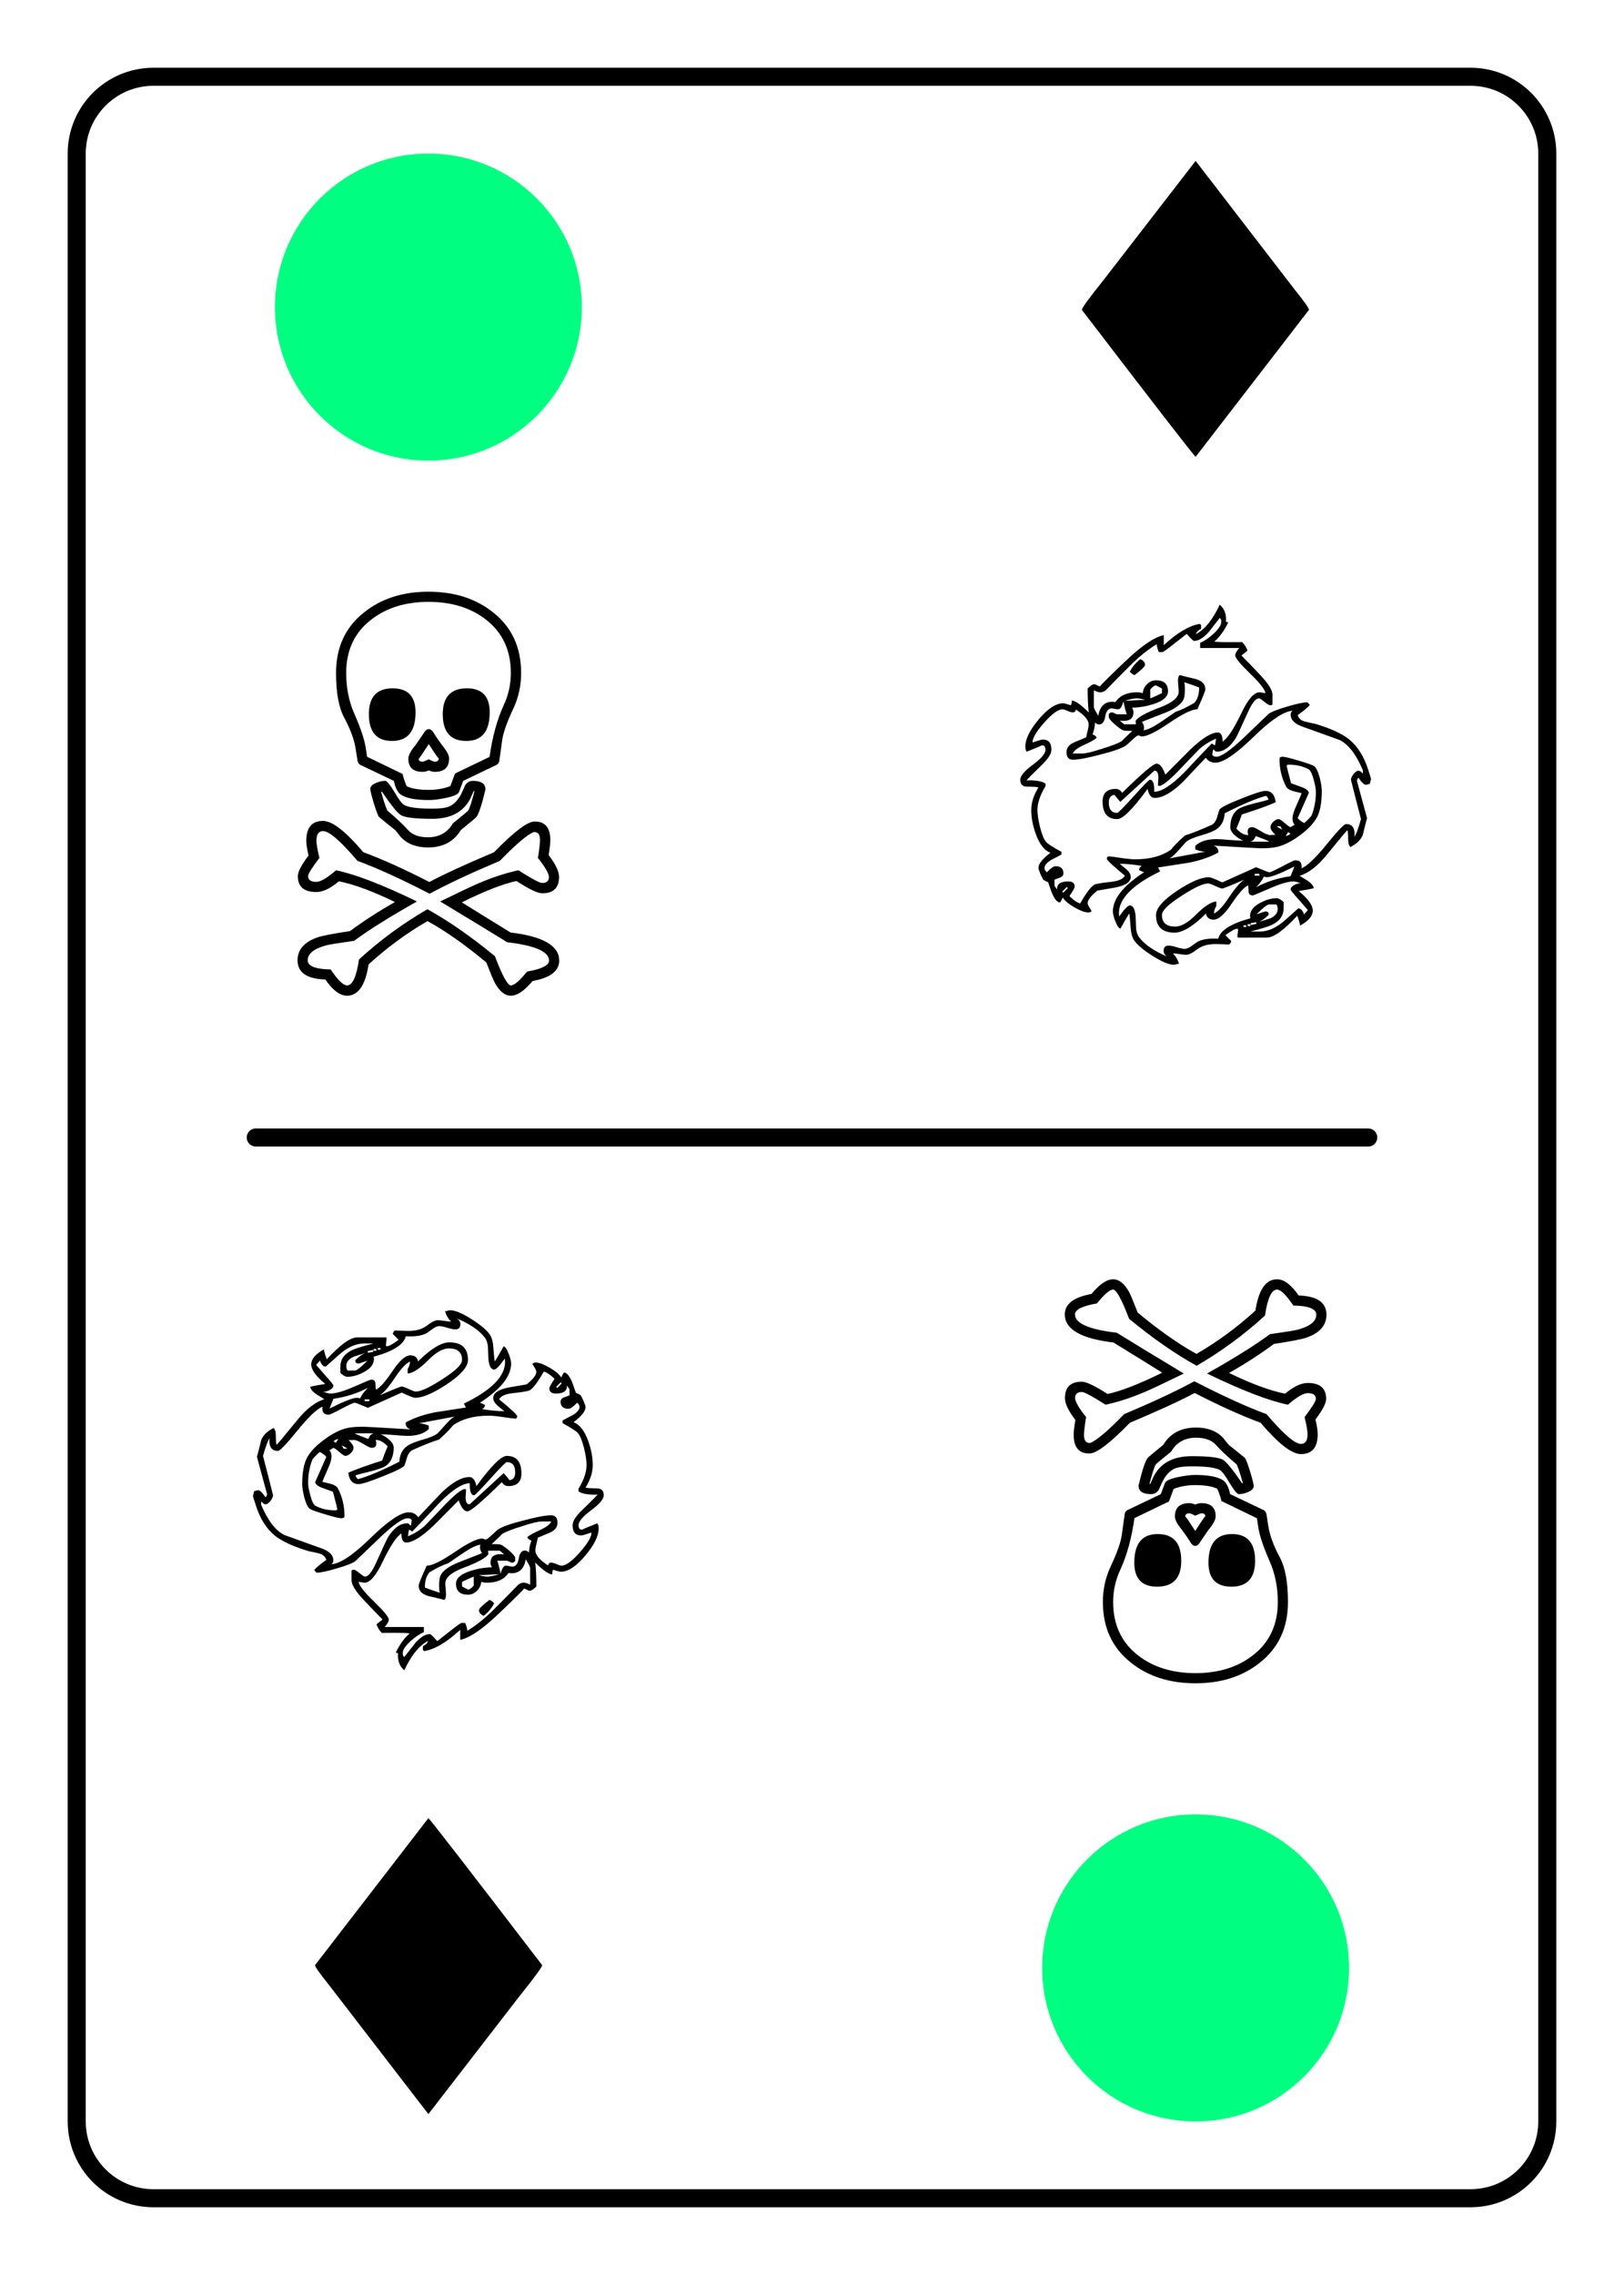
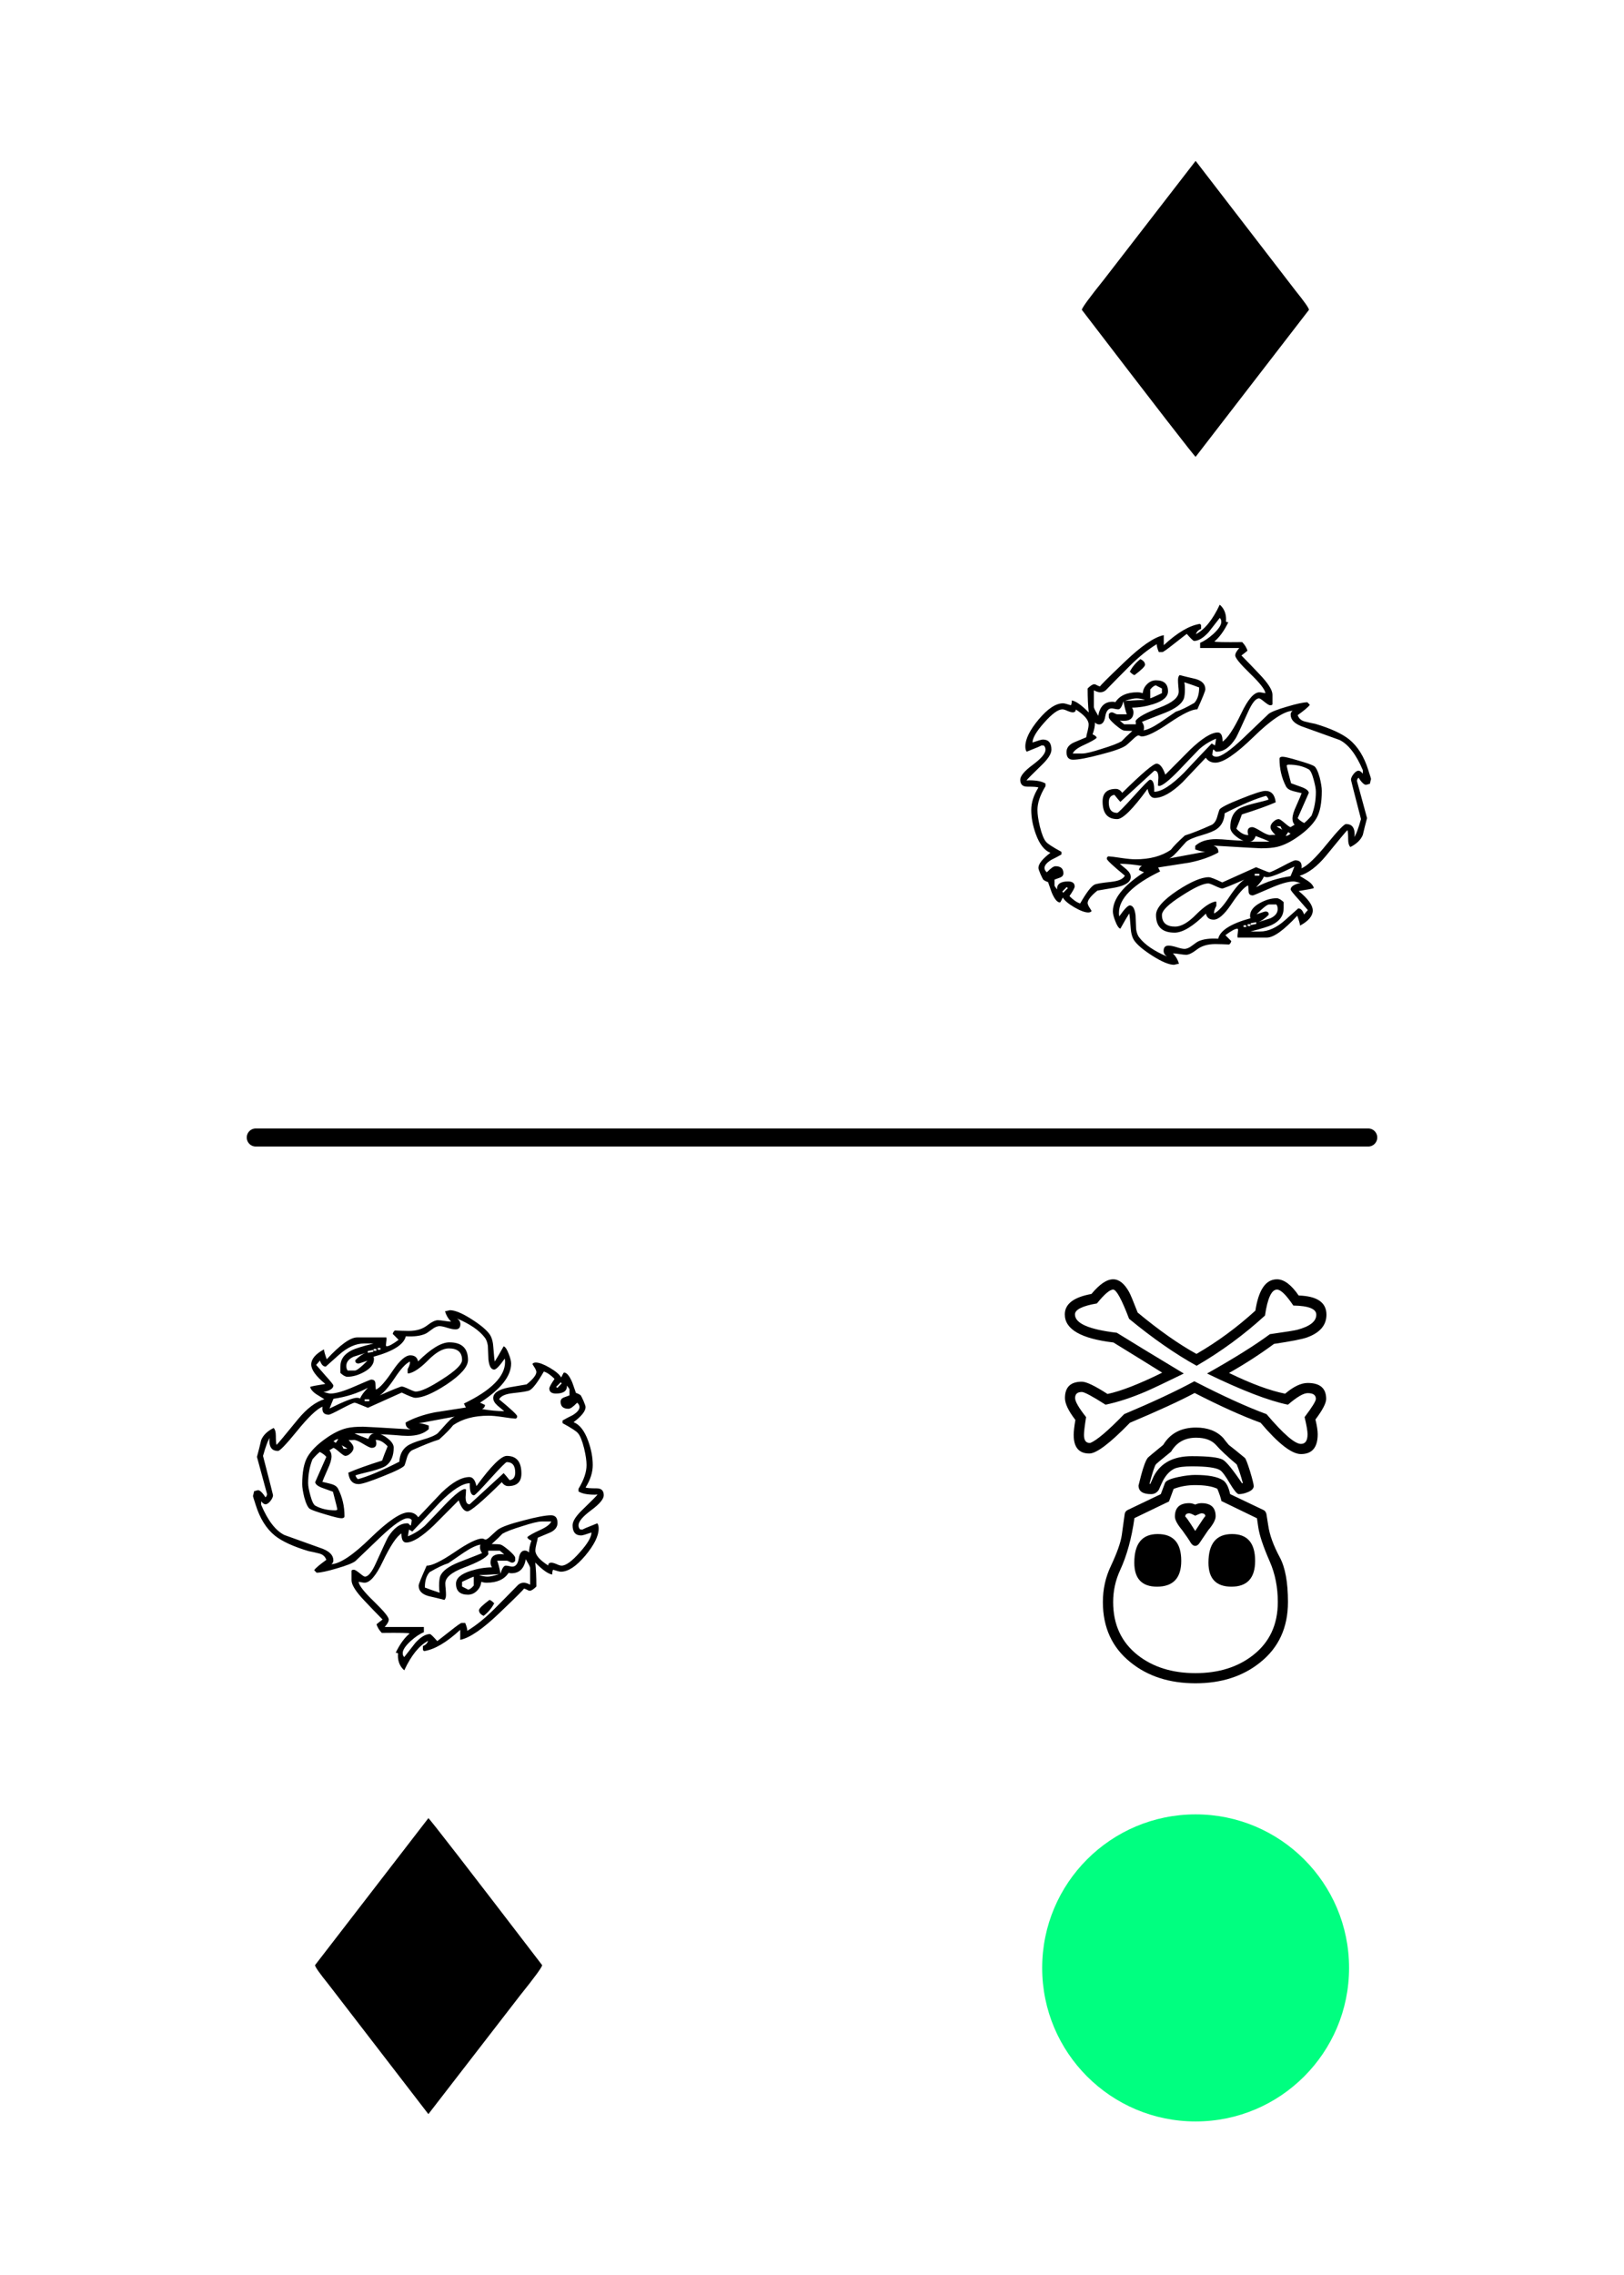
<svg xmlns="http://www.w3.org/2000/svg" xmlns:xlink="http://www.w3.org/1999/xlink" width="180pt" height="252pt" viewBox="0 0 180 252" version="1.1">
  <defs>
    <g>
      <symbol overflow="visible" id="glyph0-0">
-         <path style="stroke:none;" d="M 2.234 7.953 L 2.234 -31.734 L 24.734 -31.734 L 24.734 7.953 Z M 4.766 5.453 L 22.234 5.453 L 22.234 -29.203 L 4.766 -29.203 Z M 4.766 5.453 " />
-       </symbol>
+         </symbol>
      <symbol overflow="visible" id="glyph0-1">
        <path style="stroke:none;" d="M 20.172 -32.781 L 31.219 -18.438 C 32.227 -17.188 32.734 -16.469 32.734 -16.281 L 20.172 0 C 19.992 -0.113 15.789 -5.539 7.562 -16.281 C 7.562 -16.488 8.375 -17.602 10 -19.625 Z M 20.172 -32.781 " />
      </symbol>
      <symbol overflow="visible" id="glyph1-0">
        <path style="stroke:none;" d="M 25.688 8.156 L 1.641 8.156 L 1.641 -33.938 L 25.688 -33.938 Z M 24.047 6.516 L 24.047 -32.297 L 3.281 -32.297 L 3.281 6.516 Z M 21.953 -21.281 C 21.953 -17.383 19.375 -14.395 14.219 -12.312 L 13.531 -6.891 L 11.359 -6.891 L 10.406 -13.969 C 14.938 -14.781 17.203 -16.945 17.203 -20.469 C 17.203 -24.332 13.27 -26.266 5.406 -26.266 L 6.109 -29.656 C 16.672 -29.656 21.953 -26.863 21.953 -21.281 Z M 15.828 0.359 C 15.828 1.422 15.492 2.285 14.828 2.953 C 14.16 3.629 13.289 3.969 12.219 3.969 C 11.32 3.969 10.594 3.656 10.031 3.031 C 9.469 2.414 9.188 1.648 9.188 0.734 C 9.188 -0.316 9.531 -1.164 10.219 -1.812 C 10.906 -2.469 11.781 -2.797 12.844 -2.797 C 13.75 -2.797 14.473 -2.5 15.016 -1.906 C 15.555 -1.312 15.828 -0.555 15.828 0.359 Z M 15.828 0.359 " />
      </symbol>
      <symbol overflow="visible" id="glyph1-1">
-         <path style="stroke:none;" d="M 26.781 -26.219 C 26.781 -24.789 26.484 -23.457 25.891 -22.219 C 25.211 -20.77 24.812 -19.641 24.688 -18.828 L 24.359 -16.453 C 24.328 -16.266 24.223 -16.125 24.047 -16.031 L 20.359 -14.266 C 20.254 -13.984 20.098 -13.566 19.891 -13.016 C 19.785 -12.766 19.273 -12.547 18.359 -12.359 C 17.641 -12.211 17.039 -12.141 16.562 -12.141 C 15.113 -12.141 14.086 -12.332 13.484 -12.719 C 13.117 -12.945 12.848 -13.461 12.672 -14.266 L 8.969 -16.031 C 8.82 -16.102 8.719 -16.242 8.656 -16.453 C 8.645 -16.523 8.578 -16.953 8.453 -17.734 C 8.305 -18.773 7.879 -19.953 7.172 -21.266 C 6.566 -22.391 6.266 -24.039 6.266 -26.219 C 6.266 -29.039 7.289 -31.27 9.344 -32.906 C 11.25 -34.445 13.641 -35.219 16.516 -35.219 C 19.398 -35.219 21.797 -34.445 23.703 -32.906 C 25.754 -31.27 26.781 -29.039 26.781 -26.219 Z M 22.828 -13.312 L 22.547 -12.203 C 22.273 -11.172 22.023 -10.516 21.797 -10.234 C 21.734 -10.16 21.164 -9.688 20.094 -8.812 C 19.32 -7.531 18.109 -6.891 16.453 -6.891 C 15.172 -6.891 14.164 -7.273 13.438 -8.047 C 13.312 -8.223 13.109 -8.477 12.828 -8.812 C 12.422 -9.125 11.828 -9.602 11.047 -10.25 C 10.941 -10.344 10.75 -10.836 10.469 -11.734 C 10.195 -12.641 10.062 -13.188 10.062 -13.375 C 10.062 -13.645 10.281 -13.867 10.719 -14.047 C 11.062 -14.191 11.395 -14.266 11.719 -14.266 C 11.895 -14.266 12.219 -13.879 12.688 -13.109 C 13.188 -12.254 13.555 -11.754 13.797 -11.609 C 14.254 -11.328 15.297 -11.188 16.922 -11.188 C 17.773 -11.188 18.398 -11.266 18.797 -11.422 C 19.316 -11.648 19.758 -12.102 20.125 -12.781 C 20.281 -13.102 20.43 -13.438 20.578 -13.781 C 20.785 -14.102 21.07 -14.266 21.438 -14.266 C 22.363 -14.266 22.828 -13.945 22.828 -13.312 Z M 31 5.641 C 31 6.797 30.016 7.551 28.047 7.906 C 27.148 8.988 26.348 9.531 25.641 9.531 C 24.984 9.531 24.395 9.062 23.875 8.125 C 23.727 7.863 23.41 7.102 22.922 5.844 C 20.516 3.852 18.344 2.328 16.406 1.266 C 14.07 2.617 11.895 4.219 9.875 6.062 C 9.52 8.375 8.723 9.531 7.484 9.531 C 6.703 9.531 5.898 8.93 5.078 7.734 C 3.023 7.672 2 6.961 2 5.609 C 2 4.441 2.727 3.598 4.188 3.078 C 4.727 2.891 5.938 2.656 7.812 2.375 C 9.352 1.238 11.016 0.164 12.797 -0.844 C 10.336 -2.039 8.266 -2.805 6.578 -3.141 C 5.648 -2.348 4.816 -1.953 4.078 -1.953 C 2.711 -1.953 2.031 -2.539 2.031 -3.719 C 2.031 -4.188 2.426 -4.945 3.219 -6 C 3.051 -6.695 2.969 -7.238 2.969 -7.625 C 2.969 -9.094 3.586 -9.828 4.828 -9.828 C 5.848 -9.828 7.336 -8.672 9.297 -6.359 C 11.328 -5.617 13.766 -4.52 16.609 -3.062 C 18.223 -3.926 20.613 -5.023 23.781 -6.359 C 25.988 -8.629 27.488 -9.766 28.281 -9.766 C 29.438 -9.766 30.016 -9.078 30.016 -7.703 C 30.016 -7.336 29.953 -6.785 29.828 -6.047 C 30.598 -5.047 30.984 -4.238 30.984 -3.625 C 30.984 -2.414 30.359 -1.812 29.109 -1.812 C 28.617 -1.812 27.672 -2.266 26.266 -3.172 C 24.773 -2.859 22.754 -2.07 20.203 -0.812 C 21.398 -0.062 23.203 1.051 25.609 2.531 C 29.203 2.957 31 3.992 31 5.641 Z M 25.641 -26.219 C 25.641 -28.719 24.727 -30.68 22.906 -32.109 C 21.219 -33.43 19.086 -34.094 16.516 -34.094 C 13.953 -34.094 11.828 -33.43 10.141 -32.109 C 8.305 -30.68 7.391 -28.719 7.391 -26.219 C 7.391 -24.582 7.688 -23.086 8.281 -21.734 C 9.008 -20.078 9.438 -18.797 9.562 -17.891 C 9.594 -17.68 9.641 -17.363 9.703 -16.938 L 13.641 -15.031 C 13.703 -14.707 13.852 -14.254 14.094 -13.672 C 14.664 -13.398 15.488 -13.266 16.562 -13.266 C 17.414 -13.266 18.207 -13.406 18.938 -13.688 C 19.051 -14 19.223 -14.461 19.453 -15.078 L 23.281 -16.922 C 23.594 -19.16 24.125 -21.086 24.875 -22.703 C 25.383 -23.805 25.641 -24.977 25.641 -26.219 Z M 21.609 -13.109 L 21.531 -13.141 C 21.438 -12.93 21.301 -12.633 21.125 -12.25 C 20.344 -10.789 18.941 -10.062 16.922 -10.062 C 15.109 -10.062 13.961 -10.191 13.484 -10.453 C 13.078 -10.691 12.367 -11.562 11.359 -13.062 L 11.266 -13.047 C 11.473 -12.273 11.695 -11.586 11.938 -10.984 C 12.988 -10.098 13.754 -9.379 14.234 -8.828 C 14.723 -8.285 15.461 -8.016 16.453 -8.016 C 17.691 -8.016 18.613 -8.531 19.219 -9.562 C 20.312 -10.445 20.875 -10.914 20.906 -10.969 C 21.051 -11.164 21.285 -11.879 21.609 -13.109 Z M 29.875 5.641 C 29.875 4.648 28.328 3.973 25.234 3.609 C 23.586 2.586 21.113 1.082 17.812 -0.906 C 19.832 -1.895 21.238 -2.562 22.031 -2.906 C 23.645 -3.594 25.129 -4.078 26.484 -4.359 C 27.953 -3.422 28.828 -2.953 29.109 -2.953 C 29.609 -2.953 29.859 -3.176 29.859 -3.625 C 29.859 -4 29.453 -4.703 28.641 -5.734 C 28.797 -6.711 28.875 -7.367 28.875 -7.703 C 28.875 -8.336 28.641 -8.633 28.172 -8.594 C 27.461 -8.312 26.211 -7.25 24.422 -5.406 C 21.254 -4.07 18.66 -2.859 16.641 -1.766 C 13.422 -3.422 10.754 -4.633 8.641 -5.406 C 6.773 -7.602 5.504 -8.703 4.828 -8.703 C 4.336 -8.703 4.094 -8.344 4.094 -7.625 C 4.094 -7.281 4.203 -6.648 4.422 -5.734 C 3.586 -4.629 3.172 -3.957 3.172 -3.719 C 3.172 -3.289 3.473 -3.078 4.078 -3.078 C 4.547 -3.078 5.273 -3.504 6.266 -4.359 C 8.379 -3.93 11.367 -2.781 15.234 -0.906 C 12.223 0.789 9.898 2.242 8.266 3.453 C 6.516 3.703 5.504 3.863 5.234 3.938 C 3.828 4.312 3.125 4.867 3.125 5.609 C 3.125 6.254 3.973 6.594 5.672 6.625 C 6.461 7.801 7.066 8.391 7.484 8.391 C 8.086 8.391 8.531 7.43 8.812 5.516 C 11.133 3.391 13.66 1.535 16.391 -0.047 C 18.766 1.266 21.258 3 23.875 5.156 C 24.695 7.312 25.285 8.391 25.641 8.391 C 26.016 8.391 26.613 7.879 27.438 6.859 C 29.062 6.578 29.875 6.172 29.875 5.641 Z M 23.297 -21.859 C 23.297 -19.742 22.43 -18.688 20.703 -18.688 C 18.961 -18.688 18.094 -19.676 18.094 -21.656 C 18.094 -23.562 18.988 -24.516 20.781 -24.516 C 22.457 -24.516 23.297 -23.629 23.297 -21.859 Z M 18.797 -16.75 C 18.797 -15.758 18.266 -15.266 17.203 -15.266 C 17.004 -15.266 16.785 -15.316 16.547 -15.422 C 16.305 -15.316 16.078 -15.266 15.859 -15.266 C 14.805 -15.266 14.281 -15.75 14.281 -16.719 C 14.281 -17.102 14.555 -17.617 15.109 -18.266 C 15.148 -18.328 15.469 -18.797 16.062 -19.672 C 16.207 -19.891 16.367 -20 16.547 -20 C 16.723 -20 16.883 -19.891 17.031 -19.672 C 17.219 -19.348 17.535 -18.879 17.984 -18.266 C 18.523 -17.617 18.797 -17.113 18.797 -16.75 Z M 15.078 -21.859 C 15.078 -19.742 14.207 -18.688 12.469 -18.688 C 10.758 -18.688 9.906 -19.676 9.906 -21.656 C 9.906 -23.562 10.781 -24.516 12.531 -24.516 C 14.227 -24.516 15.078 -23.629 15.078 -21.859 Z M 17.656 -16.781 C 17.656 -16.656 17.285 -17.176 16.547 -18.344 C 15.797 -17.188 15.422 -16.645 15.422 -16.719 C 15.422 -16.5 15.566 -16.391 15.859 -16.391 C 15.93 -16.391 16.16 -16.477 16.547 -16.656 C 16.879 -16.477 17.098 -16.391 17.203 -16.391 C 17.504 -16.391 17.656 -16.52 17.656 -16.781 Z M 17.656 -16.781 " />
-       </symbol>
+         </symbol>
      <symbol overflow="visible" id="glyph1-2">
        <path style="stroke:none;" d="M 40.688 -14.5 C 40.688 -14.426 40.664 -14.332 40.625 -14.219 C 40.594 -14.102 40.578 -14.016 40.578 -13.953 C 40.328 -13.867 40.176 -13.828 40.125 -13.828 C 39.926 -13.828 39.648 -14.094 39.297 -14.625 C 39.16 -14.457 39.109 -14.32 39.141 -14.219 L 40.25 -10.141 C 40.082 -9.523 39.926 -8.906 39.781 -8.281 C 39.562 -7.738 39.102 -7.289 38.406 -6.938 C 38.238 -7.094 38.156 -7.383 38.156 -7.812 C 38.156 -8.32 38.129 -8.656 38.078 -8.812 C 37.941 -8.695 37.145 -7.742 35.688 -5.953 C 34.719 -4.785 33.75 -4.051 32.781 -3.75 C 33.094 -3.551 33.395 -3.363 33.688 -3.188 C 34.051 -2.945 34.273 -2.68 34.359 -2.391 C 34.234 -2.328 33.672 -2.219 32.672 -2.062 C 33.711 -1.207 34.234 -0.488 34.234 0.094 C 34.234 0.695 33.766 1.254 32.828 1.766 C 32.797 1.516 32.691 1.148 32.516 0.672 C 31.023 2.285 29.898 3.094 29.141 3.094 L 25.906 3.094 C 25.895 3.039 25.891 2.984 25.891 2.922 C 25.891 2.848 25.898 2.738 25.922 2.594 C 25.941 2.445 25.953 2.336 25.953 2.266 C 25.953 2.16 25.926 2.109 25.875 2.109 C 25.633 2.109 25.191 2.348 24.547 2.828 L 25.203 3.484 C 25.172 3.629 25.094 3.754 24.969 3.859 C 24.801 3.859 24.547 3.848 24.203 3.828 C 23.867 3.816 23.613 3.812 23.438 3.812 C 22.602 3.812 21.926 4.008 21.406 4.406 C 20.895 4.801 20.492 5 20.203 5 C 20.035 5 19.789 4.973 19.469 4.922 C 19.145 4.867 18.898 4.844 18.734 4.844 C 19.047 5.156 19.27 5.535 19.406 5.984 C 19.02 6.066 18.844 6.109 18.875 6.109 C 18.312 6.109 17.516 5.781 16.484 5.125 C 15.461 4.477 14.781 3.906 14.438 3.406 C 14.207 3.051 14.078 2.566 14.047 1.953 C 13.984 1.098 13.93 0.586 13.891 0.422 C 13.66 0.785 13.332 1.348 12.906 2.109 C 12.719 2.047 12.531 1.766 12.344 1.266 C 12.164 0.805 12.078 0.453 12.078 0.203 C 12.078 -1.203 13.227 -2.648 15.531 -4.141 C 15.406 -4.18 15.219 -4.266 14.969 -4.391 C 14.988 -4.598 15.098 -4.75 15.297 -4.844 C 14.41 -5 13.594 -5.078 12.844 -5.078 C 13.094 -4.867 13.344 -4.66 13.594 -4.453 C 13.906 -4.172 14.062 -3.895 14.062 -3.625 C 14.062 -3.07 13.492 -2.68 12.359 -2.453 C 11.691 -2.336 11.023 -2.223 10.359 -2.109 C 9.641 -1.523 9.281 -1.066 9.281 -0.734 C 9.281 -0.641 9.336 -0.488 9.453 -0.281 C 9.617 -0.031 9.707 0.113 9.719 0.156 C 9.645 0.258 9.52 0.312 9.344 0.312 C 8.977 0.312 8.461 0.117 7.797 -0.266 C 7.129 -0.66 6.707 -1.02 6.531 -1.344 C 6.352 -0.977 6.25 -0.797 6.219 -0.797 C 5.914 -0.797 5.609 -1.164 5.297 -1.906 C 5.16 -2.289 5.023 -2.676 4.891 -3.062 C 4.773 -3.082 4.613 -3.156 4.406 -3.281 C 4.332 -3.352 4.219 -3.566 4.062 -3.922 C 3.906 -4.285 3.828 -4.52 3.828 -4.625 C 3.828 -5.07 4.27 -5.629 5.156 -6.297 C 4.488 -6.555 3.953 -7.238 3.547 -8.344 C 3.203 -9.281 3.031 -10.18 3.031 -11.047 C 3.031 -11.859 3.297 -12.688 3.828 -13.531 C 3.711 -13.594 3.301 -13.625 2.594 -13.625 C 2.07 -13.625 1.812 -13.879 1.812 -14.391 C 1.812 -14.805 2.273 -15.359 3.203 -16.047 C 4.141 -16.742 4.609 -17.301 4.609 -17.719 C 4.609 -17.926 4.539 -18.082 4.406 -18.188 L 4.125 -18.188 C 4.227 -18.188 3.695 -17.957 2.531 -17.5 C 2.426 -17.613 2.375 -17.805 2.375 -18.078 C 2.375 -18.891 2.867 -19.891 3.859 -21.078 C 4.859 -22.266 5.758 -22.859 6.562 -22.859 C 6.688 -22.859 6.973 -22.785 7.422 -22.641 C 7.504 -22.766 7.535 -22.941 7.516 -23.172 C 7.953 -23.117 8.582 -22.676 9.406 -21.844 C 9.32 -22.551 9.281 -23.438 9.281 -24.5 C 9.594 -24.812 9.836 -24.969 10.016 -24.969 C 10.098 -24.969 10.207 -24.926 10.344 -24.844 C 10.477 -24.77 10.586 -24.734 10.672 -24.734 C 10.586 -24.734 11.469 -25.613 13.312 -27.375 C 15.195 -29.188 16.664 -30.195 17.719 -30.406 L 17.719 -29.297 C 19.227 -30.691 20.566 -31.477 21.734 -31.656 L 21.859 -31.516 L 21.859 -31.094 C 21.566 -30.988 21.375 -30.797 21.281 -30.516 C 22.27 -31.035 23.148 -32.125 23.922 -33.781 C 24.391 -33.375 24.625 -32.832 24.625 -32.156 C 24.625 -32.07 24.617 -32 24.609 -31.938 C 24.641 -31.863 24.727 -31.832 24.875 -31.844 C 24.426 -30.906 23.91 -30.191 23.328 -29.703 C 23.398 -29.641 24.426 -29.617 26.406 -29.641 C 26.688 -29.359 26.883 -29.039 27 -28.688 C 26.852 -28.562 26.629 -28.383 26.328 -28.156 C 27.016 -27.457 27.688 -26.758 28.344 -26.062 C 29.289 -25.07 29.766 -24.32 29.766 -23.812 L 29.766 -22.766 C 29.766 -22.68 29.676 -22.641 29.5 -22.641 C 29.395 -22.641 29.188 -22.766 28.875 -23.016 C 28.57 -23.273 28.375 -23.406 28.281 -23.406 C 27.914 -23.406 27.504 -22.895 27.047 -21.875 C 26.316 -20.258 25.875 -19.312 25.719 -19.031 C 25.082 -18.008 24.375 -17.5 23.594 -17.5 C 23.5 -17.5 23.426 -17.535 23.375 -17.609 C 23.32 -17.691 23.258 -17.734 23.188 -17.734 C 23.156 -17.609 23.125 -17.41 23.094 -17.141 C 23.188 -17.004 23.336 -16.938 23.547 -16.938 C 24.078 -16.938 25.055 -17.609 26.484 -18.953 C 27.441 -19.867 28.395 -20.781 29.344 -21.688 C 29.645 -21.914 30.336 -22.188 31.422 -22.5 C 32.473 -22.812 33.211 -22.969 33.641 -22.969 L 33.906 -22.688 C 33.75 -22.457 33.301 -22.078 32.562 -21.547 C 32.688 -21.18 32.945 -20.945 33.344 -20.844 C 33.75 -20.738 34.145 -20.648 34.531 -20.578 C 36.207 -20.078 37.445 -19.508 38.25 -18.875 C 39.207 -18.102 39.922 -16.961 40.391 -15.453 C 40.586 -14.848 40.688 -14.531 40.688 -14.5 Z M 34.578 -13.047 C 34.578 -13.379 34.492 -13.836 34.328 -14.422 C 34.148 -15.086 33.957 -15.469 33.75 -15.562 C 33.133 -15.895 32.41 -16.062 31.578 -16.062 C 31.473 -16.062 31.395 -16.035 31.344 -15.984 C 31.344 -15.867 31.504 -15.207 31.828 -14 C 32.211 -13.863 32.586 -13.727 32.953 -13.594 C 33.484 -13.406 33.766 -13.188 33.797 -12.938 L 32.562 -10.141 C 32.707 -9.953 32.945 -9.77 33.281 -9.594 C 33.508 -9.77 33.781 -10.039 34.094 -10.406 C 34.414 -11.207 34.578 -12.086 34.578 -13.047 Z M 17.516 -23.984 L 17.516 -24.5 C 17.055 -24.727 16.836 -24.844 16.859 -24.844 C 16.691 -24.844 16.477 -24.691 16.219 -24.391 L 16.219 -23.406 C 16.508 -23.508 16.941 -23.703 17.516 -23.984 Z M 21.641 -24.609 C 21.285 -24.754 20.738 -24.945 20 -25.188 C 20.039 -25.008 20.062 -24.754 20.062 -24.422 C 20.062 -23.953 20.02 -23.598 19.938 -23.359 C 19.707 -22.785 19.02 -22.27 17.875 -21.812 C 16.207 -21.164 15.348 -20.828 15.297 -20.797 C 15.523 -20.484 15.586 -20.172 15.484 -19.859 C 15.953 -19.941 16.562 -20.234 17.312 -20.734 C 17.895 -21.129 18.473 -21.523 19.047 -21.922 C 19.578 -22.086 20.266 -22.414 21.109 -22.906 C 21.461 -23.289 21.641 -23.859 21.641 -24.609 Z M 31.781 -8.438 C 31.707 -8.438 31.617 -8.488 31.516 -8.594 C 31.441 -8.477 31.348 -8.336 31.234 -8.172 C 31.422 -8.172 31.602 -8.258 31.781 -8.438 Z M 30.875 -8.844 C 30.801 -8.914 30.727 -9.047 30.656 -9.234 L 30.234 -9.234 C 30.316 -9.148 30.531 -9.02 30.875 -8.844 Z M 15.641 -23.234 C 15.285 -23.348 14.969 -23.406 14.688 -23.406 C 14.406 -23.406 13.977 -23.312 13.406 -23.125 C 14.508 -23.195 15.254 -23.234 15.641 -23.234 Z M 29.438 -7.531 C 29.113 -7.695 28.602 -7.906 27.906 -8.156 C 27.758 -7.738 27.523 -7.531 27.203 -7.531 Z M 39.781 -15.062 L 39.781 -15.453 C 39.039 -17.203 38.18 -18.316 37.203 -18.797 C 36.266 -19.129 34.859 -19.633 32.984 -20.312 C 32.18 -20.625 31.781 -21.055 31.781 -21.609 C 31.781 -21.785 31.852 -21.926 32 -22.031 C 31.031 -21.977 29.578 -21.004 27.641 -19.109 C 25.703 -17.223 24.301 -16.281 23.438 -16.281 C 22.977 -16.281 22.625 -16.461 22.375 -16.828 C 21.508 -15.91 20.648 -15.004 19.797 -14.109 C 18.598 -12.953 17.566 -12.375 16.703 -12.375 C 16.328 -12.375 16.066 -12.707 15.922 -13.375 C 14.297 -11.145 13.176 -10.031 12.562 -10.031 C 11.477 -10.031 10.938 -10.68 10.938 -11.984 C 10.938 -12.91 11.426 -13.375 12.406 -13.375 C 12.688 -13.375 12.922 -13.227 13.109 -12.938 C 15.297 -15.094 16.566 -16.172 16.922 -16.172 C 17.285 -16.172 17.609 -15.766 17.891 -14.953 C 18.805 -15.867 19.723 -16.789 20.641 -17.719 C 21.973 -18.988 22.992 -19.625 23.703 -19.625 C 24.066 -19.625 24.242 -19.289 24.234 -18.625 C 24.773 -18.945 25.469 -19.988 26.312 -21.75 C 27.051 -23.301 27.723 -24.078 28.328 -24.078 C 28.41 -24.078 28.523 -24.062 28.672 -24.031 C 28.828 -24 28.93 -23.984 28.984 -23.984 C 28.941 -24.379 28.375 -25.102 27.281 -26.156 C 26.188 -27.219 25.641 -27.883 25.641 -28.156 C 25.641 -28.375 25.789 -28.648 26.094 -28.984 L 21.75 -28.984 L 21.75 -29.562 C 22.176 -29.727 22.656 -30.047 23.188 -30.516 C 23.789 -31.066 24.094 -31.52 24.094 -31.875 C 24.094 -32.082 24.035 -32.227 23.922 -32.312 C 23.117 -31.289 22.707 -30.766 22.688 -30.734 C 22.094 -30.086 21.555 -29.766 21.078 -29.766 C 20.992 -29.766 20.723 -30.023 20.266 -30.547 C 20.191 -30.492 19.719 -30.125 18.844 -29.438 C 18.082 -28.832 17.656 -28.531 17.562 -28.531 L 17.172 -28.531 C 17.016 -28.895 16.938 -29.188 16.938 -29.406 C 15.969 -28.82 14.973 -28.02 13.953 -27 C 13.066 -26.113 12.18 -25.219 11.297 -24.312 C 11.117 -24.156 10.91 -24.078 10.672 -24.078 C 10.492 -24.078 10.258 -24.148 9.969 -24.297 L 9.969 -22.484 C 9.969 -22.379 10.035 -22.207 10.172 -21.969 C 10.348 -21.676 10.441 -21.508 10.453 -21.469 C 10.629 -22.508 11.16 -23.031 12.047 -23.031 C 12.148 -23.031 12.254 -23.016 12.359 -22.984 C 12.828 -23.711 13.641 -24.078 14.797 -24.078 C 14.984 -24.078 15.18 -24.047 15.391 -23.984 C 15.422 -24.359 15.578 -24.688 15.859 -24.969 C 16.148 -25.258 16.484 -25.406 16.859 -25.406 C 17.742 -25.406 18.188 -25 18.188 -24.188 C 18.188 -23.582 17.645 -23.109 16.562 -22.766 C 15.77 -22.516 14.984 -22.383 14.203 -22.375 C 14.305 -22.207 14.359 -22.035 14.359 -21.859 C 14.359 -21.117 13.852 -20.812 12.844 -20.938 C 12.945 -20.844 13.109 -20.707 13.328 -20.531 L 14.625 -20.531 C 14.625 -20.719 14.613 -20.844 14.594 -20.906 C 14.844 -21.32 15.75 -21.82 17.312 -22.406 C 18.688 -22.926 19.375 -23.508 19.375 -24.156 C 19.375 -24.312 19.359 -24.523 19.328 -24.797 C 19.305 -25.066 19.297 -25.273 19.297 -25.422 C 19.297 -25.672 19.352 -25.859 19.469 -25.984 C 20.039 -25.836 20.625 -25.695 21.219 -25.562 C 21.957 -25.363 22.328 -24.977 22.328 -24.406 C 22.328 -24.238 22.031 -23.5 21.438 -22.188 C 20.875 -22.207 19.848 -21.711 18.359 -20.703 C 16.879 -19.691 15.859 -19.188 15.297 -19.188 C 15.223 -19.188 15.156 -19.203 15.094 -19.234 C 15.039 -19.273 14.977 -19.297 14.906 -19.297 C 14.789 -19.297 14.562 -19.129 14.219 -18.797 C 13.789 -18.398 13.562 -18.195 13.531 -18.188 C 13.102 -17.883 12.148 -17.547 10.672 -17.172 C 9.254 -16.797 8.25 -16.609 7.656 -16.609 C 7.176 -16.609 6.938 -16.891 6.938 -17.453 C 6.938 -17.91 7.207 -18.266 7.75 -18.516 C 8.207 -18.703 8.664 -18.895 9.125 -19.094 C 9.133 -19.227 9.188 -19.461 9.281 -19.797 C 9.352 -20.098 9.391 -20.336 9.391 -20.516 C 9.391 -21.016 8.914 -21.566 7.969 -22.172 C 7.969 -21.961 7.852 -21.859 7.625 -21.859 C 7.488 -21.859 7.297 -21.91 7.047 -22.016 C 6.805 -22.129 6.617 -22.188 6.484 -22.188 C 6.004 -22.188 5.332 -21.695 4.469 -20.719 C 3.602 -19.75 3.172 -19.016 3.172 -18.516 C 3.805 -18.734 4.188 -18.844 4.312 -18.844 C 4.945 -18.844 5.266 -18.469 5.266 -17.719 C 5.266 -17.258 4.883 -16.672 4.125 -15.953 C 3.145 -15.004 2.602 -14.457 2.5 -14.312 C 2.633 -14.32 2.738 -14.328 2.812 -14.328 C 3.633 -14.328 4.234 -14.207 4.609 -13.969 L 4.609 -13.672 C 4.016 -12.703 3.719 -11.828 3.719 -11.047 C 3.719 -10.578 3.805 -9.969 3.984 -9.219 C 4.191 -8.383 4.414 -7.82 4.656 -7.531 C 4.812 -7.32 5.383 -6.945 6.375 -6.406 L 6.375 -6.109 C 6.008 -5.898 5.633 -5.703 5.25 -5.516 C 4.75 -5.203 4.5 -4.906 4.5 -4.625 C 4.5 -4.438 4.586 -4.273 4.766 -4.141 C 5.191 -4.586 5.508 -4.812 5.719 -4.812 C 6.301 -4.812 6.594 -4.551 6.594 -4.031 C 6.594 -3.812 6.477 -3.656 6.25 -3.562 C 6.02 -3.477 5.805 -3.398 5.609 -3.328 L 5.609 -2.641 C 5.609 -2.641 5.703 -2.504 5.891 -2.234 C 5.859 -2.828 6.266 -3.125 7.109 -3.125 C 7.598 -3.125 7.844 -2.938 7.844 -2.562 C 7.844 -2.414 7.648 -2.062 7.266 -1.5 C 7.703 -1.062 8.098 -0.789 8.453 -0.688 C 9.141 -1.883 9.664 -2.578 10.031 -2.766 C 10.227 -2.867 10.844 -2.973 11.875 -3.078 C 12.719 -3.172 13.227 -3.398 13.406 -3.766 C 12.07 -4.867 11.406 -5.492 11.406 -5.641 C 11.406 -5.773 11.461 -5.863 11.578 -5.906 C 11.828 -5.895 12.32 -5.832 13.062 -5.719 C 13.695 -5.625 14.203 -5.578 14.578 -5.578 C 16.172 -5.578 17.477 -5.926 18.5 -6.625 C 18.801 -7.02 19.32 -7.551 20.062 -8.219 C 20.758 -8.426 21.758 -8.82 23.062 -9.406 C 23.32 -9.57 23.504 -9.828 23.609 -10.172 C 23.754 -10.68 23.848 -10.984 23.891 -11.078 C 24.023 -11.305 24.816 -11.707 26.266 -12.281 C 27.711 -12.863 28.617 -13.156 28.984 -13.156 C 29.648 -13.156 30.031 -12.734 30.125 -11.891 C 29.207 -11.492 27.957 -11.047 26.375 -10.547 C 26.258 -10.191 26.055 -9.664 25.766 -8.969 C 26.234 -8.477 26.676 -8.242 27.094 -8.266 C 27.039 -8.41 27.016 -8.535 27.016 -8.641 C 27.016 -8.973 27.191 -9.141 27.547 -9.141 C 27.68 -9.141 27.988 -8.992 28.469 -8.703 C 28.945 -8.41 29.285 -8.266 29.484 -8.266 C 29.555 -8.266 29.66 -8.27 29.797 -8.281 C 29.922 -8.281 30.02 -8.281 30.094 -8.281 C 29.727 -8.625 29.547 -8.91 29.547 -9.141 C 29.547 -9.336 29.648 -9.535 29.859 -9.734 C 30.066 -9.93 30.266 -10.031 30.453 -10.031 C 30.566 -10.031 30.797 -9.879 31.141 -9.578 C 31.484 -9.285 31.695 -9.141 31.781 -9.141 C 31.77 -9.141 31.914 -9.227 32.219 -9.406 C 32.062 -9.582 31.984 -9.805 31.984 -10.078 C 31.984 -10.43 32.125 -10.906 32.406 -11.5 C 32.738 -12.25 32.938 -12.719 33 -12.906 C 32.676 -12.977 32.352 -13.055 32.031 -13.141 C 31.625 -13.254 31.363 -13.438 31.25 -13.688 C 30.781 -14.602 30.547 -15.609 30.547 -16.703 C 30.547 -16.859 30.66 -16.938 30.891 -16.938 C 31.129 -16.938 31.711 -16.797 32.641 -16.516 C 33.578 -16.242 34.156 -16.039 34.375 -15.906 C 34.594 -15.77 34.801 -15.348 35 -14.641 C 35.156 -14.016 35.234 -13.52 35.234 -13.156 C 35.234 -11.812 35.035 -10.801 34.641 -10.125 C 34.242 -9.457 33.602 -8.805 32.719 -8.172 C 31.844 -7.535 31.031 -7.129 30.281 -6.953 C 29.832 -6.848 29.234 -6.797 28.484 -6.797 C 28.285 -6.797 26.531 -6.895 23.219 -7.094 C 23.613 -6.969 23.797 -6.711 23.766 -6.328 C 22.859 -5.828 21.773 -5.453 20.516 -5.203 C 19.367 -5.023 18.227 -4.848 17.094 -4.672 L 17.312 -4.234 C 14.27 -2.766 12.75 -1.227 12.75 0.375 C 12.75 0.469 12.758 0.594 12.781 0.75 C 13.352 -0.062 13.742 -0.469 13.953 -0.469 C 14.297 -0.469 14.508 -0.098 14.594 0.641 C 14.613 1.16 14.633 1.672 14.656 2.172 C 14.719 2.566 14.832 2.867 15 3.078 C 15.613 3.879 16.641 4.582 18.078 5.188 C 17.828 5.02 17.703 4.812 17.703 4.562 C 17.703 4.176 17.883 3.984 18.25 3.984 C 18.457 3.984 18.754 4.039 19.141 4.156 C 19.523 4.281 19.816 4.344 20.016 4.344 C 20.266 4.344 20.547 4.223 20.859 3.984 C 21.242 3.691 21.492 3.523 21.609 3.484 C 22.141 3.254 22.852 3.164 23.75 3.219 C 23.969 2.301 25.16 1.547 27.328 0.953 C 27.297 0.859 27.281 0.773 27.281 0.703 C 27.281 0.141 27.645 -0.336 28.375 -0.734 C 29.008 -1.086 29.629 -1.266 30.234 -1.266 C 30.441 -1.266 30.695 -1.125 31 -0.844 L 31 -0.172 C 31.02 0.641 30.586 1.258 29.703 1.688 C 29.348 1.863 28.555 2.109 27.328 2.422 L 28.375 2.422 C 29.301 2.422 30.238 1.992 31.188 1.141 C 32.145 0.285 32.625 -0.141 32.625 -0.141 C 32.906 -0.141 33.117 0.082 33.266 0.531 C 33.359 0.426 33.5 0.266 33.688 0.047 C 33.656 0.004 33.305 -0.395 32.641 -1.156 C 32.066 -1.789 31.781 -2.148 31.781 -2.234 C 31.781 -2.555 32.148 -2.801 32.891 -2.969 C 32.816 -2.969 32.691 -2.992 32.516 -3.047 C 32.336 -3.098 32.203 -3.125 32.109 -3.125 C 31.504 -3.125 30.613 -2.863 29.438 -2.344 C 28.27 -1.832 27.656 -1.578 27.594 -1.578 C 27.301 -1.578 27.145 -1.707 27.125 -1.969 C 27.102 -2.414 27.082 -2.656 27.062 -2.688 C 26.633 -2.508 26.008 -1.805 25.188 -0.578 C 24.426 0.547 23.781 1.109 23.25 1.109 C 22.77 1.109 22.484 0.883 22.391 0.438 C 20.973 1.844 19.816 2.547 18.922 2.547 C 17.547 2.547 16.859 1.895 16.859 0.594 C 16.859 -0.156 17.645 -1.055 19.219 -2.109 C 20.727 -3.098 21.891 -3.594 22.703 -3.594 C 22.91 -3.594 23.41 -3.398 24.203 -3.016 L 27.953 -4.703 C 28.035 -4.672 28.289 -4.566 28.719 -4.391 C 29.102 -4.223 29.344 -4.141 29.438 -4.141 C 29.551 -4.141 30.023 -4.359 30.859 -4.797 C 31.691 -5.242 32.172 -5.469 32.297 -5.469 C 32.836 -5.469 33.066 -5.172 32.984 -4.578 C 33.617 -4.836 34.562 -5.738 35.812 -7.281 C 37.008 -8.75 37.711 -9.484 37.922 -9.484 C 38.555 -9.484 38.875 -9.102 38.875 -8.344 C 38.875 -8.238 38.859 -8.141 38.828 -8.047 C 39.016 -8.266 39.266 -8.926 39.578 -10.031 C 38.836 -12.895 38.469 -14.344 38.469 -14.375 C 38.469 -14.562 38.562 -14.773 38.75 -15.016 C 38.945 -15.266 39.133 -15.391 39.312 -15.391 C 39.445 -15.391 39.602 -15.281 39.781 -15.062 Z M 32.203 -4.781 C 30.609 -3.988 29.598 -3.594 29.172 -3.594 C 29.035 -3.594 28.914 -3.617 28.812 -3.672 C 28.707 -3.367 28.422 -2.973 27.953 -2.484 C 29.098 -3.098 30.367 -3.504 31.766 -3.703 C 31.867 -3.93 32.016 -4.289 32.203 -4.781 Z M 29.328 -12.188 C 29.297 -12.332 29.207 -12.473 29.062 -12.609 C 27.926 -12.305 26.395 -11.66 24.469 -10.672 C 24.426 -9.91 24.145 -9.336 23.625 -8.953 C 23.32 -8.723 22.758 -8.488 21.938 -8.25 C 21.113 -8.02 20.539 -7.781 20.219 -7.531 C 20.188 -7.5 19.852 -7.129 19.219 -6.422 C 18.738 -5.891 18.379 -5.629 18.141 -5.641 C 19.066 -5.816 20.461 -6.078 22.328 -6.422 C 22.078 -6.41 21.703 -6.492 21.203 -6.672 L 21.203 -7.062 C 21.734 -7.562 22.516 -7.812 23.547 -7.812 C 23.879 -7.812 24.379 -7.781 25.047 -7.719 C 25.723 -7.664 26.227 -7.641 26.562 -7.641 C 26.258 -7.734 25.938 -7.93 25.594 -8.234 C 25.258 -8.535 25.094 -8.828 25.094 -9.109 C 25.094 -10.035 25.379 -10.707 25.953 -11.125 C 26.223 -11.312 26.754 -11.508 27.547 -11.719 C 28.535 -11.957 29.129 -12.113 29.328 -12.188 Z M 23.516 -18.938 C 22.828 -18.656 22.207 -18.27 21.656 -17.781 C 20.914 -17.02 20.18 -16.254 19.453 -15.484 C 18.305 -14.297 17.555 -13.703 17.203 -13.703 C 17.16 -13.703 17.109 -13.727 17.047 -13.781 L 17.078 -13.797 C 17.078 -13.867 17.082 -14 17.094 -14.188 C 17.113 -14.375 17.125 -14.508 17.125 -14.594 C 17.125 -15.145 16.973 -15.41 16.672 -15.391 L 12.906 -11.938 C 12.75 -12.102 12.531 -12.363 12.25 -12.719 C 11.832 -12.656 11.625 -12.375 11.625 -11.875 C 11.625 -11.102 11.938 -10.719 12.562 -10.719 C 12.664 -10.719 13.27 -11.328 14.375 -12.547 C 15.477 -13.773 16.082 -14.391 16.188 -14.391 C 16.531 -14.391 16.688 -13.945 16.656 -13.062 C 17.445 -13.051 18.555 -13.758 19.984 -15.188 C 20.992 -16.27 22.008 -17.344 23.031 -18.406 L 23.391 -18.188 C 23.43 -18.344 23.473 -18.594 23.516 -18.938 Z M 28.312 -3.766 L 28.312 -3.969 L 27.797 -3.969 L 27.797 -3.766 Z M 14.234 -19.797 C 13.734 -19.797 13.398 -19.816 13.234 -19.859 C 13.066 -19.91 12.754 -20.129 12.297 -20.516 C 11.848 -20.91 11.625 -21.18 11.625 -21.328 L 11.625 -21.656 C 11.719 -21.789 11.828 -21.859 11.953 -21.859 C 12.035 -21.859 12.141 -21.82 12.266 -21.75 C 12.398 -21.676 12.504 -21.641 12.578 -21.641 L 13.625 -21.641 C 13.5 -21.953 13.375 -22.43 13.25 -23.078 C 13.082 -22.484 12.891 -22.188 12.672 -22.188 C 12.598 -22.188 12.477 -22.203 12.312 -22.234 C 12.156 -22.273 12.035 -22.297 11.953 -22.297 C 11.578 -22.297 11.336 -22 11.234 -21.406 C 11.141 -20.812 10.914 -20.516 10.562 -20.516 C 10.383 -20.516 10.227 -20.586 10.094 -20.734 C 10.094 -20.328 10.004 -19.891 9.828 -19.422 C 10.129 -19.285 10.281 -19.156 10.281 -19.031 C 10.102 -18.852 9.629 -18.586 8.859 -18.234 C 8.18 -17.93 7.77 -17.617 7.625 -17.297 L 8.703 -17.297 C 9.078 -17.297 9.805 -17.473 10.891 -17.828 C 11.941 -18.148 12.66 -18.426 13.047 -18.656 C 13.297 -18.926 13.691 -19.305 14.234 -19.797 Z M 30.344 -0.062 C 30.344 -0.301 30.289 -0.473 30.188 -0.578 L 29.406 -0.578 C 29.188 -0.578 28.719 -0.211 28 0.516 C 28.602 0.305 28.93 0.203 28.984 0.203 C 29.254 0.203 29.375 0.328 29.344 0.578 C 28.926 0.992 28.535 1.266 28.172 1.391 C 28.629 1.242 29.086 1.098 29.547 0.953 C 30.078 0.703 30.344 0.363 30.344 -0.062 Z M 27.969 1.578 L 27.969 1.391 L 27.359 1.5 L 27.359 1.703 Z M 27.312 1.812 L 27.312 1.609 L 27.016 1.609 L 27.016 1.812 Z M 26.859 1.922 L 26.859 1.734 L 26.562 1.734 L 26.562 1.922 Z M 26.641 -3.328 C 25.148 -2.672 24.336 -2.344 24.203 -2.344 C 24.078 -2.344 23.816 -2.438 23.422 -2.625 C 23.023 -2.812 22.77 -2.906 22.656 -2.906 C 22.094 -2.906 21.113 -2.453 19.719 -1.547 C 18.25 -0.617 17.516 0.094 17.516 0.594 C 17.516 1.445 18.004 1.875 18.984 1.875 C 19.66 1.875 20.438 1.426 21.312 0.531 C 22.195 -0.352 22.926 -0.832 23.5 -0.906 L 23.547 -0.844 L 23.547 -0.422 C 23.348 -0.066 23.266 0.211 23.297 0.422 C 23.754 0.203 24.301 -0.383 24.938 -1.344 C 25.613 -2.363 26.18 -3.023 26.641 -3.328 Z M 7.094 -2.391 L 6.953 -2.5 L 6.469 -2 L 6.578 -1.875 Z M 15.641 -27.125 C 15.641 -26.945 15.254 -26.566 14.484 -25.984 C 14.367 -25.992 14.191 -26.117 13.953 -26.359 C 14.234 -26.898 14.625 -27.363 15.125 -27.75 C 15.469 -27.594 15.641 -27.383 15.641 -27.125 Z M 15.641 -27.125 " />
      </symbol>
      <symbol overflow="visible" id="glyph2-0">
-         <path style="stroke:none;" d="M -2.234 -7.953 L -2.234 31.734 L -24.734 31.734 L -24.734 -7.953 Z M -4.766 -5.453 L -22.234 -5.453 L -22.234 29.203 L -4.766 29.203 Z M -4.766 -5.453 " />
+         <path style="stroke:none;" d="M -2.234 -7.953 L -2.234 31.734 L -24.734 31.734 L -24.734 -7.953 M -4.766 -5.453 L -22.234 -5.453 L -22.234 29.203 L -4.766 29.203 Z M -4.766 -5.453 " />
      </symbol>
      <symbol overflow="visible" id="glyph2-1">
        <path style="stroke:none;" d="M -20.172 32.781 L -31.219 18.438 C -32.227 17.188 -32.734 16.469 -32.734 16.281 L -20.172 0 C -19.992 0.113 -15.789 5.539 -7.562 16.281 C -7.562 16.488 -8.375 17.602 -10 19.625 Z M -20.172 32.781 " />
      </symbol>
      <symbol overflow="visible" id="glyph3-0">
        <path style="stroke:none;" d="M -25.688 -8.156 L -1.641 -8.156 L -1.641 33.938 L -25.688 33.938 Z M -24.047 -6.516 L -24.047 32.297 L -3.281 32.297 L -3.281 -6.516 Z M -21.953 21.281 C -21.953 17.383 -19.375 14.395 -14.219 12.312 L -13.531 6.891 L -11.359 6.891 L -10.406 13.969 C -14.938 14.781 -17.203 16.945 -17.203 20.469 C -17.203 24.332 -13.27 26.266 -5.406 26.266 L -6.109 29.656 C -16.672 29.656 -21.953 26.863 -21.953 21.281 Z M -15.828 -0.359 C -15.828 -1.422 -15.492 -2.285 -14.828 -2.953 C -14.16 -3.629 -13.289 -3.969 -12.219 -3.969 C -11.32 -3.969 -10.594 -3.656 -10.031 -3.031 C -9.469 -2.414 -9.188 -1.648 -9.188 -0.734 C -9.188 0.316 -9.531 1.164 -10.219 1.812 C -10.906 2.469 -11.781 2.797 -12.844 2.797 C -13.75 2.797 -14.473 2.5 -15.016 1.906 C -15.555 1.312 -15.828 0.555 -15.828 -0.359 Z M -15.828 -0.359 " />
      </symbol>
      <symbol overflow="visible" id="glyph3-1">
        <path style="stroke:none;" d="M -26.781 26.219 C -26.781 24.789 -26.484 23.457 -25.891 22.219 C -25.211 20.77 -24.812 19.641 -24.688 18.828 L -24.359 16.453 C -24.328 16.266 -24.223 16.125 -24.047 16.031 L -20.359 14.266 C -20.254 13.984 -20.098 13.566 -19.891 13.016 C -19.785 12.766 -19.273 12.547 -18.359 12.359 C -17.641 12.211 -17.039 12.141 -16.562 12.141 C -15.113 12.141 -14.086 12.332 -13.484 12.719 C -13.117 12.945 -12.848 13.461 -12.672 14.266 L -8.969 16.031 C -8.82 16.102 -8.719 16.242 -8.656 16.453 C -8.645 16.523 -8.578 16.953 -8.453 17.734 C -8.305 18.773 -7.879 19.953 -7.172 21.266 C -6.566 22.391 -6.266 24.039 -6.266 26.219 C -6.266 29.039 -7.289 31.27 -9.344 32.906 C -11.25 34.445 -13.641 35.219 -16.516 35.219 C -19.398 35.219 -21.797 34.445 -23.703 32.906 C -25.754 31.27 -26.781 29.039 -26.781 26.219 Z M -22.828 13.312 L -22.547 12.203 C -22.273 11.172 -22.023 10.516 -21.797 10.234 C -21.734 10.16 -21.164 9.688 -20.094 8.812 C -19.32 7.531 -18.109 6.891 -16.453 6.891 C -15.172 6.891 -14.164 7.273 -13.438 8.047 C -13.312 8.223 -13.109 8.477 -12.828 8.812 C -12.422 9.125 -11.828 9.602 -11.047 10.25 C -10.941 10.344 -10.75 10.836 -10.469 11.734 C -10.195 12.641 -10.062 13.188 -10.062 13.375 C -10.062 13.645 -10.281 13.867 -10.719 14.047 C -11.062 14.191 -11.395 14.266 -11.719 14.266 C -11.895 14.266 -12.219 13.879 -12.688 13.109 C -13.188 12.254 -13.555 11.754 -13.797 11.609 C -14.254 11.328 -15.297 11.188 -16.922 11.188 C -17.773 11.188 -18.398 11.266 -18.797 11.422 C -19.316 11.648 -19.758 12.102 -20.125 12.781 C -20.281 13.102 -20.43 13.438 -20.578 13.781 C -20.785 14.102 -21.07 14.266 -21.438 14.266 C -22.363 14.266 -22.828 13.945 -22.828 13.312 Z M -31 -5.641 C -31 -6.797 -30.016 -7.551 -28.047 -7.906 C -27.148 -8.988 -26.348 -9.531 -25.641 -9.531 C -24.984 -9.531 -24.395 -9.062 -23.875 -8.125 C -23.727 -7.863 -23.41 -7.102 -22.922 -5.844 C -20.516 -3.852 -18.344 -2.328 -16.406 -1.266 C -14.07 -2.617 -11.895 -4.219 -9.875 -6.062 C -9.52 -8.375 -8.723 -9.531 -7.484 -9.531 C -6.703 -9.531 -5.898 -8.93 -5.078 -7.734 C -3.023 -7.672 -2 -6.961 -2 -5.609 C -2 -4.441 -2.727 -3.598 -4.188 -3.078 C -4.727 -2.891 -5.938 -2.656 -7.812 -2.375 C -9.352 -1.238 -11.016 -0.164 -12.797 0.844 C -10.336 2.039 -8.266 2.805 -6.578 3.141 C -5.648 2.348 -4.816 1.953 -4.078 1.953 C -2.711 1.953 -2.031 2.539 -2.031 3.719 C -2.031 4.188 -2.426 4.945 -3.219 6 C -3.051 6.695 -2.969 7.238 -2.969 7.625 C -2.969 9.094 -3.586 9.828 -4.828 9.828 C -5.848 9.828 -7.336 8.672 -9.297 6.359 C -11.328 5.617 -13.766 4.52 -16.609 3.062 C -18.223 3.926 -20.613 5.023 -23.781 6.359 C -25.988 8.629 -27.488 9.766 -28.281 9.766 C -29.438 9.766 -30.016 9.078 -30.016 7.703 C -30.016 7.336 -29.953 6.785 -29.828 6.047 C -30.598 5.047 -30.984 4.238 -30.984 3.625 C -30.984 2.414 -30.359 1.812 -29.109 1.812 C -28.617 1.812 -27.672 2.266 -26.266 3.172 C -24.773 2.859 -22.754 2.07 -20.203 0.812 C -21.398 0.062 -23.203 -1.051 -25.609 -2.531 C -29.203 -2.957 -31 -3.992 -31 -5.641 Z M -25.641 26.219 C -25.641 28.719 -24.727 30.68 -22.906 32.109 C -21.219 33.43 -19.086 34.094 -16.516 34.094 C -13.953 34.094 -11.828 33.43 -10.141 32.109 C -8.305 30.68 -7.391 28.719 -7.391 26.219 C -7.391 24.582 -7.688 23.086 -8.281 21.734 C -9.008 20.078 -9.438 18.797 -9.562 17.891 C -9.594 17.68 -9.641 17.363 -9.703 16.938 L -13.641 15.031 C -13.703 14.707 -13.852 14.254 -14.094 13.672 C -14.664 13.398 -15.488 13.266 -16.562 13.266 C -17.414 13.266 -18.207 13.406 -18.938 13.688 C -19.051 14 -19.223 14.461 -19.453 15.078 L -23.281 16.922 C -23.594 19.16 -24.125 21.086 -24.875 22.703 C -25.383 23.805 -25.641 24.977 -25.641 26.219 Z M -21.609 13.109 L -21.531 13.141 C -21.438 12.93 -21.301 12.633 -21.125 12.25 C -20.344 10.789 -18.941 10.062 -16.922 10.062 C -15.109 10.062 -13.961 10.191 -13.484 10.453 C -13.078 10.691 -12.367 11.562 -11.359 13.062 L -11.266 13.047 C -11.473 12.273 -11.695 11.586 -11.938 10.984 C -12.988 10.098 -13.754 9.379 -14.234 8.828 C -14.723 8.285 -15.461 8.016 -16.453 8.016 C -17.691 8.016 -18.613 8.531 -19.219 9.562 C -20.312 10.445 -20.875 10.914 -20.906 10.969 C -21.051 11.164 -21.285 11.879 -21.609 13.109 Z M -29.875 -5.641 C -29.875 -4.648 -28.328 -3.973 -25.234 -3.609 C -23.586 -2.586 -21.113 -1.082 -17.812 0.906 C -19.832 1.895 -21.238 2.562 -22.031 2.906 C -23.645 3.594 -25.129 4.078 -26.484 4.359 C -27.953 3.422 -28.828 2.953 -29.109 2.953 C -29.609 2.953 -29.859 3.176 -29.859 3.625 C -29.859 4 -29.453 4.703 -28.641 5.734 C -28.797 6.711 -28.875 7.367 -28.875 7.703 C -28.875 8.336 -28.641 8.633 -28.172 8.594 C -27.461 8.312 -26.211 7.25 -24.422 5.406 C -21.254 4.07 -18.66 2.859 -16.641 1.766 C -13.422 3.422 -10.754 4.633 -8.641 5.406 C -6.773 7.602 -5.504 8.703 -4.828 8.703 C -4.336 8.703 -4.094 8.344 -4.094 7.625 C -4.094 7.281 -4.203 6.648 -4.422 5.734 C -3.586 4.629 -3.172 3.957 -3.172 3.719 C -3.172 3.289 -3.473 3.078 -4.078 3.078 C -4.547 3.078 -5.273 3.504 -6.266 4.359 C -8.379 3.93 -11.367 2.781 -15.234 0.906 C -12.223 -0.789 -9.898 -2.242 -8.266 -3.453 C -6.516 -3.703 -5.504 -3.863 -5.234 -3.938 C -3.828 -4.312 -3.125 -4.867 -3.125 -5.609 C -3.125 -6.254 -3.973 -6.594 -5.672 -6.625 C -6.461 -7.801 -7.066 -8.391 -7.484 -8.391 C -8.086 -8.391 -8.531 -7.43 -8.812 -5.516 C -11.133 -3.391 -13.66 -1.535 -16.391 0.047 C -18.766 -1.266 -21.258 -3 -23.875 -5.156 C -24.695 -7.312 -25.285 -8.391 -25.641 -8.391 C -26.016 -8.391 -26.613 -7.879 -27.438 -6.859 C -29.062 -6.578 -29.875 -6.172 -29.875 -5.641 Z M -23.297 21.859 C -23.297 19.742 -22.43 18.688 -20.703 18.688 C -18.961 18.688 -18.094 19.676 -18.094 21.656 C -18.094 23.562 -18.988 24.516 -20.781 24.516 C -22.457 24.516 -23.297 23.629 -23.297 21.859 Z M -18.797 16.75 C -18.797 15.758 -18.266 15.266 -17.203 15.266 C -17.004 15.266 -16.785 15.316 -16.547 15.422 C -16.305 15.316 -16.078 15.266 -15.859 15.266 C -14.805 15.266 -14.281 15.75 -14.281 16.719 C -14.281 17.102 -14.555 17.617 -15.109 18.266 C -15.148 18.328 -15.469 18.797 -16.062 19.672 C -16.207 19.891 -16.367 20 -16.547 20 C -16.723 20 -16.883 19.891 -17.031 19.672 C -17.219 19.348 -17.535 18.879 -17.984 18.266 C -18.523 17.617 -18.797 17.113 -18.797 16.75 Z M -15.078 21.859 C -15.078 19.742 -14.207 18.688 -12.469 18.688 C -10.758 18.688 -9.906 19.676 -9.906 21.656 C -9.906 23.562 -10.781 24.516 -12.531 24.516 C -14.227 24.516 -15.078 23.629 -15.078 21.859 Z M -17.656 16.781 C -17.656 16.656 -17.285 17.176 -16.547 18.344 C -15.797 17.188 -15.422 16.645 -15.422 16.719 C -15.422 16.5 -15.566 16.391 -15.859 16.391 C -15.93 16.391 -16.16 16.477 -16.547 16.656 C -16.879 16.477 -17.098 16.391 -17.203 16.391 C -17.504 16.391 -17.656 16.52 -17.656 16.781 Z M -17.656 16.781 " />
      </symbol>
      <symbol overflow="visible" id="glyph3-2">
        <path style="stroke:none;" d="M -40.688 14.5 C -40.688 14.426 -40.664 14.332 -40.625 14.219 C -40.594 14.102 -40.578 14.016 -40.578 13.953 C -40.328 13.867 -40.176 13.828 -40.125 13.828 C -39.926 13.828 -39.648 14.094 -39.297 14.625 C -39.16 14.457 -39.109 14.32 -39.141 14.219 L -40.25 10.141 C -40.082 9.523 -39.926 8.906 -39.781 8.281 C -39.562 7.738 -39.102 7.289 -38.406 6.938 C -38.238 7.094 -38.156 7.383 -38.156 7.812 C -38.156 8.32 -38.129 8.656 -38.078 8.812 C -37.941 8.695 -37.145 7.742 -35.688 5.953 C -34.719 4.785 -33.75 4.051 -32.781 3.75 C -33.094 3.551 -33.395 3.363 -33.688 3.188 C -34.051 2.945 -34.273 2.68 -34.359 2.391 C -34.234 2.328 -33.672 2.219 -32.672 2.062 C -33.711 1.207 -34.234 0.488 -34.234 -0.094 C -34.234 -0.695 -33.766 -1.254 -32.828 -1.766 C -32.797 -1.516 -32.691 -1.148 -32.516 -0.672 C -31.023 -2.285 -29.898 -3.094 -29.141 -3.094 L -25.906 -3.094 C -25.895 -3.039 -25.891 -2.984 -25.891 -2.922 C -25.891 -2.848 -25.898 -2.738 -25.922 -2.594 C -25.941 -2.445 -25.953 -2.336 -25.953 -2.266 C -25.953 -2.16 -25.926 -2.109 -25.875 -2.109 C -25.633 -2.109 -25.191 -2.348 -24.547 -2.828 L -25.203 -3.484 C -25.172 -3.629 -25.094 -3.754 -24.969 -3.859 C -24.801 -3.859 -24.547 -3.848 -24.203 -3.828 C -23.867 -3.816 -23.613 -3.812 -23.438 -3.812 C -22.602 -3.812 -21.926 -4.008 -21.406 -4.406 C -20.895 -4.801 -20.492 -5 -20.203 -5 C -20.035 -5 -19.789 -4.973 -19.469 -4.922 C -19.145 -4.867 -18.898 -4.844 -18.734 -4.844 C -19.047 -5.156 -19.27 -5.535 -19.406 -5.984 C -19.02 -6.066 -18.844 -6.109 -18.875 -6.109 C -18.312 -6.109 -17.516 -5.781 -16.484 -5.125 C -15.461 -4.477 -14.781 -3.906 -14.438 -3.406 C -14.207 -3.051 -14.078 -2.566 -14.047 -1.953 C -13.984 -1.098 -13.93 -0.586 -13.891 -0.422 C -13.66 -0.785 -13.332 -1.348 -12.906 -2.109 C -12.719 -2.047 -12.531 -1.766 -12.344 -1.266 C -12.164 -0.805 -12.078 -0.453 -12.078 -0.203 C -12.078 1.203 -13.227 2.648 -15.531 4.141 C -15.406 4.18 -15.219 4.266 -14.969 4.391 C -14.988 4.598 -15.098 4.75 -15.297 4.844 C -14.41 5 -13.594 5.078 -12.844 5.078 C -13.094 4.867 -13.344 4.66 -13.594 4.453 C -13.906 4.172 -14.062 3.895 -14.062 3.625 C -14.062 3.07 -13.492 2.68 -12.359 2.453 C -11.691 2.336 -11.023 2.223 -10.359 2.109 C -9.641 1.523 -9.281 1.066 -9.281 0.734 C -9.281 0.641 -9.336 0.488 -9.453 0.281 C -9.617 0.031 -9.707 -0.113 -9.719 -0.156 C -9.645 -0.258 -9.52 -0.312 -9.344 -0.312 C -8.977 -0.312 -8.461 -0.117 -7.797 0.266 C -7.129 0.66 -6.707 1.02 -6.531 1.344 C -6.352 0.977 -6.25 0.797 -6.219 0.797 C -5.914 0.797 -5.609 1.164 -5.297 1.906 C -5.16 2.289 -5.023 2.676 -4.891 3.062 C -4.773 3.082 -4.613 3.156 -4.406 3.281 C -4.332 3.352 -4.219 3.566 -4.062 3.922 C -3.906 4.285 -3.828 4.52 -3.828 4.625 C -3.828 5.07 -4.27 5.629 -5.156 6.297 C -4.488 6.555 -3.953 7.238 -3.547 8.344 C -3.203 9.281 -3.031 10.18 -3.031 11.047 C -3.031 11.859 -3.297 12.688 -3.828 13.531 C -3.711 13.594 -3.301 13.625 -2.594 13.625 C -2.07 13.625 -1.812 13.879 -1.812 14.391 C -1.812 14.805 -2.273 15.359 -3.203 16.047 C -4.141 16.742 -4.609 17.301 -4.609 17.719 C -4.609 17.926 -4.539 18.082 -4.406 18.188 L -4.125 18.188 C -4.227 18.188 -3.695 17.957 -2.531 17.5 C -2.426 17.613 -2.375 17.805 -2.375 18.078 C -2.375 18.891 -2.867 19.891 -3.859 21.078 C -4.859 22.266 -5.758 22.859 -6.562 22.859 C -6.688 22.859 -6.973 22.785 -7.422 22.641 C -7.504 22.766 -7.535 22.941 -7.516 23.172 C -7.953 23.117 -8.582 22.676 -9.406 21.844 C -9.32 22.551 -9.281 23.438 -9.281 24.5 C -9.594 24.812 -9.836 24.969 -10.016 24.969 C -10.098 24.969 -10.207 24.926 -10.344 24.844 C -10.477 24.77 -10.586 24.734 -10.672 24.734 C -10.586 24.734 -11.469 25.613 -13.312 27.375 C -15.195 29.188 -16.664 30.195 -17.719 30.406 L -17.719 29.297 C -19.227 30.691 -20.566 31.477 -21.734 31.656 L -21.859 31.516 L -21.859 31.094 C -21.566 30.988 -21.375 30.797 -21.281 30.516 C -22.27 31.035 -23.148 32.125 -23.922 33.781 C -24.391 33.375 -24.625 32.832 -24.625 32.156 C -24.625 32.07 -24.617 32 -24.609 31.938 C -24.641 31.863 -24.727 31.832 -24.875 31.844 C -24.426 30.906 -23.91 30.191 -23.328 29.703 C -23.398 29.641 -24.426 29.617 -26.406 29.641 C -26.688 29.359 -26.883 29.039 -27 28.688 C -26.852 28.562 -26.629 28.383 -26.328 28.156 C -27.016 27.457 -27.688 26.758 -28.344 26.062 C -29.289 25.07 -29.766 24.32 -29.766 23.812 L -29.766 22.766 C -29.766 22.68 -29.676 22.641 -29.5 22.641 C -29.395 22.641 -29.188 22.766 -28.875 23.016 C -28.57 23.273 -28.375 23.406 -28.281 23.406 C -27.914 23.406 -27.504 22.895 -27.047 21.875 C -26.316 20.258 -25.875 19.312 -25.719 19.031 C -25.082 18.008 -24.375 17.5 -23.594 17.5 C -23.5 17.5 -23.426 17.535 -23.375 17.609 C -23.32 17.691 -23.258 17.734 -23.188 17.734 C -23.156 17.609 -23.125 17.41 -23.094 17.141 C -23.188 17.004 -23.336 16.938 -23.547 16.938 C -24.078 16.938 -25.055 17.609 -26.484 18.953 C -27.441 19.867 -28.395 20.781 -29.344 21.688 C -29.645 21.914 -30.336 22.188 -31.422 22.5 C -32.473 22.812 -33.211 22.969 -33.641 22.969 L -33.906 22.688 C -33.75 22.457 -33.301 22.078 -32.562 21.547 C -32.688 21.18 -32.945 20.945 -33.344 20.844 C -33.75 20.738 -34.145 20.648 -34.531 20.578 C -36.207 20.078 -37.445 19.508 -38.25 18.875 C -39.207 18.102 -39.922 16.961 -40.391 15.453 C -40.586 14.848 -40.688 14.531 -40.688 14.5 Z M -34.578 13.047 C -34.578 13.379 -34.492 13.836 -34.328 14.422 C -34.148 15.086 -33.957 15.469 -33.75 15.562 C -33.133 15.895 -32.41 16.062 -31.578 16.062 C -31.473 16.062 -31.395 16.035 -31.344 15.984 C -31.344 15.867 -31.504 15.207 -31.828 14 C -32.211 13.863 -32.586 13.727 -32.953 13.594 C -33.484 13.406 -33.766 13.188 -33.797 12.938 L -32.562 10.141 C -32.707 9.953 -32.945 9.77 -33.281 9.594 C -33.508 9.77 -33.781 10.039 -34.094 10.406 C -34.414 11.207 -34.578 12.086 -34.578 13.047 Z M -17.516 23.984 L -17.516 24.5 C -17.055 24.727 -16.836 24.844 -16.859 24.844 C -16.691 24.844 -16.477 24.691 -16.219 24.391 L -16.219 23.406 C -16.508 23.508 -16.941 23.703 -17.516 23.984 Z M -21.641 24.609 C -21.285 24.754 -20.738 24.945 -20 25.188 C -20.039 25.008 -20.062 24.754 -20.062 24.422 C -20.062 23.953 -20.02 23.598 -19.938 23.359 C -19.707 22.785 -19.02 22.27 -17.875 21.812 C -16.207 21.164 -15.348 20.828 -15.297 20.797 C -15.523 20.484 -15.586 20.172 -15.484 19.859 C -15.953 19.941 -16.562 20.234 -17.312 20.734 C -17.895 21.129 -18.473 21.523 -19.047 21.922 C -19.578 22.086 -20.266 22.414 -21.109 22.906 C -21.461 23.289 -21.641 23.859 -21.641 24.609 Z M -31.781 8.438 C -31.707 8.438 -31.617 8.488 -31.516 8.594 C -31.441 8.477 -31.348 8.336 -31.234 8.172 C -31.422 8.172 -31.602 8.258 -31.781 8.438 Z M -30.875 8.844 C -30.801 8.914 -30.727 9.047 -30.656 9.234 L -30.234 9.234 C -30.316 9.148 -30.531 9.02 -30.875 8.844 Z M -15.641 23.234 C -15.285 23.348 -14.969 23.406 -14.688 23.406 C -14.406 23.406 -13.977 23.312 -13.406 23.125 C -14.508 23.195 -15.254 23.234 -15.641 23.234 Z M -29.438 7.531 C -29.113 7.695 -28.602 7.906 -27.906 8.156 C -27.758 7.738 -27.523 7.531 -27.203 7.531 Z M -39.781 15.062 L -39.781 15.453 C -39.039 17.203 -38.18 18.316 -37.203 18.797 C -36.266 19.129 -34.859 19.633 -32.984 20.312 C -32.18 20.625 -31.781 21.055 -31.781 21.609 C -31.781 21.785 -31.852 21.926 -32 22.031 C -31.031 21.977 -29.578 21.004 -27.641 19.109 C -25.703 17.223 -24.301 16.281 -23.438 16.281 C -22.977 16.281 -22.625 16.461 -22.375 16.828 C -21.508 15.91 -20.648 15.004 -19.797 14.109 C -18.598 12.953 -17.566 12.375 -16.703 12.375 C -16.328 12.375 -16.066 12.707 -15.922 13.375 C -14.297 11.145 -13.176 10.031 -12.562 10.031 C -11.477 10.031 -10.938 10.68 -10.938 11.984 C -10.938 12.91 -11.426 13.375 -12.406 13.375 C -12.688 13.375 -12.922 13.227 -13.109 12.938 C -15.297 15.094 -16.566 16.172 -16.922 16.172 C -17.285 16.172 -17.609 15.766 -17.891 14.953 C -18.805 15.867 -19.723 16.789 -20.641 17.719 C -21.973 18.988 -22.992 19.625 -23.703 19.625 C -24.066 19.625 -24.242 19.289 -24.234 18.625 C -24.773 18.945 -25.469 19.988 -26.312 21.75 C -27.051 23.301 -27.723 24.078 -28.328 24.078 C -28.41 24.078 -28.523 24.062 -28.672 24.031 C -28.828 24 -28.93 23.984 -28.984 23.984 C -28.941 24.379 -28.375 25.102 -27.281 26.156 C -26.188 27.219 -25.641 27.883 -25.641 28.156 C -25.641 28.375 -25.789 28.648 -26.094 28.984 L -21.75 28.984 L -21.75 29.562 C -22.176 29.727 -22.656 30.047 -23.188 30.516 C -23.789 31.066 -24.094 31.52 -24.094 31.875 C -24.094 32.082 -24.035 32.227 -23.922 32.312 C -23.117 31.289 -22.707 30.766 -22.688 30.734 C -22.094 30.086 -21.555 29.766 -21.078 29.766 C -20.992 29.766 -20.723 30.023 -20.266 30.547 C -20.191 30.492 -19.719 30.125 -18.844 29.438 C -18.082 28.832 -17.656 28.531 -17.562 28.531 L -17.172 28.531 C -17.016 28.895 -16.938 29.188 -16.938 29.406 C -15.969 28.82 -14.973 28.02 -13.953 27 C -13.066 26.113 -12.18 25.219 -11.297 24.312 C -11.117 24.156 -10.91 24.078 -10.672 24.078 C -10.492 24.078 -10.258 24.148 -9.969 24.297 L -9.969 22.484 C -9.969 22.379 -10.035 22.207 -10.172 21.969 C -10.348 21.676 -10.441 21.508 -10.453 21.469 C -10.629 22.508 -11.16 23.031 -12.047 23.031 C -12.148 23.031 -12.254 23.016 -12.359 22.984 C -12.828 23.711 -13.641 24.078 -14.797 24.078 C -14.984 24.078 -15.18 24.047 -15.391 23.984 C -15.422 24.359 -15.578 24.688 -15.859 24.969 C -16.148 25.258 -16.484 25.406 -16.859 25.406 C -17.742 25.406 -18.188 25 -18.188 24.188 C -18.188 23.582 -17.645 23.109 -16.562 22.766 C -15.77 22.516 -14.984 22.383 -14.203 22.375 C -14.305 22.207 -14.359 22.035 -14.359 21.859 C -14.359 21.117 -13.852 20.812 -12.844 20.938 C -12.945 20.844 -13.109 20.707 -13.328 20.531 L -14.625 20.531 C -14.625 20.719 -14.613 20.844 -14.594 20.906 C -14.844 21.32 -15.75 21.82 -17.312 22.406 C -18.688 22.926 -19.375 23.508 -19.375 24.156 C -19.375 24.312 -19.359 24.523 -19.328 24.797 C -19.305 25.066 -19.297 25.273 -19.297 25.422 C -19.297 25.672 -19.352 25.859 -19.469 25.984 C -20.039 25.836 -20.625 25.695 -21.219 25.562 C -21.957 25.363 -22.328 24.977 -22.328 24.406 C -22.328 24.238 -22.031 23.5 -21.438 22.188 C -20.875 22.207 -19.848 21.711 -18.359 20.703 C -16.879 19.691 -15.859 19.188 -15.297 19.188 C -15.223 19.188 -15.156 19.203 -15.094 19.234 C -15.039 19.273 -14.977 19.297 -14.906 19.297 C -14.789 19.297 -14.562 19.129 -14.219 18.797 C -13.789 18.398 -13.562 18.195 -13.531 18.188 C -13.102 17.883 -12.148 17.547 -10.672 17.172 C -9.254 16.797 -8.25 16.609 -7.656 16.609 C -7.176 16.609 -6.938 16.891 -6.938 17.453 C -6.938 17.91 -7.207 18.266 -7.75 18.516 C -8.207 18.703 -8.664 18.895 -9.125 19.094 C -9.133 19.227 -9.188 19.461 -9.281 19.797 C -9.352 20.098 -9.391 20.336 -9.391 20.516 C -9.391 21.016 -8.914 21.566 -7.969 22.172 C -7.969 21.961 -7.852 21.859 -7.625 21.859 C -7.488 21.859 -7.297 21.91 -7.047 22.016 C -6.805 22.129 -6.617 22.188 -6.484 22.188 C -6.004 22.188 -5.332 21.695 -4.469 20.719 C -3.602 19.75 -3.172 19.016 -3.172 18.516 C -3.805 18.734 -4.188 18.844 -4.312 18.844 C -4.945 18.844 -5.266 18.469 -5.266 17.719 C -5.266 17.258 -4.883 16.672 -4.125 15.953 C -3.145 15.004 -2.602 14.457 -2.5 14.312 C -2.633 14.32 -2.738 14.328 -2.812 14.328 C -3.633 14.328 -4.234 14.207 -4.609 13.969 L -4.609 13.672 C -4.016 12.703 -3.719 11.828 -3.719 11.047 C -3.719 10.578 -3.805 9.969 -3.984 9.219 C -4.191 8.383 -4.414 7.82 -4.656 7.531 C -4.812 7.32 -5.383 6.945 -6.375 6.406 L -6.375 6.109 C -6.008 5.898 -5.633 5.703 -5.25 5.516 C -4.75 5.203 -4.5 4.906 -4.5 4.625 C -4.5 4.438 -4.586 4.273 -4.766 4.141 C -5.191 4.586 -5.508 4.812 -5.719 4.812 C -6.301 4.812 -6.594 4.551 -6.594 4.031 C -6.594 3.812 -6.477 3.656 -6.25 3.562 C -6.02 3.477 -5.805 3.398 -5.609 3.328 L -5.609 2.641 C -5.609 2.641 -5.703 2.504 -5.891 2.234 C -5.859 2.828 -6.266 3.125 -7.109 3.125 C -7.598 3.125 -7.844 2.938 -7.844 2.562 C -7.844 2.414 -7.648 2.062 -7.266 1.5 C -7.703 1.062 -8.098 0.789 -8.453 0.688 C -9.141 1.883 -9.664 2.578 -10.031 2.766 C -10.227 2.867 -10.844 2.973 -11.875 3.078 C -12.719 3.172 -13.227 3.398 -13.406 3.766 C -12.07 4.867 -11.406 5.492 -11.406 5.641 C -11.406 5.773 -11.461 5.863 -11.578 5.906 C -11.828 5.895 -12.32 5.832 -13.062 5.719 C -13.695 5.625 -14.203 5.578 -14.578 5.578 C -16.172 5.578 -17.477 5.926 -18.5 6.625 C -18.801 7.02 -19.32 7.551 -20.062 8.219 C -20.758 8.426 -21.758 8.82 -23.062 9.406 C -23.32 9.57 -23.504 9.828 -23.609 10.172 C -23.754 10.68 -23.848 10.984 -23.891 11.078 C -24.023 11.305 -24.816 11.707 -26.266 12.281 C -27.711 12.863 -28.617 13.156 -28.984 13.156 C -29.648 13.156 -30.031 12.734 -30.125 11.891 C -29.207 11.492 -27.957 11.047 -26.375 10.547 C -26.258 10.191 -26.055 9.664 -25.766 8.969 C -26.234 8.477 -26.676 8.242 -27.094 8.266 C -27.039 8.41 -27.016 8.535 -27.016 8.641 C -27.016 8.973 -27.191 9.141 -27.547 9.141 C -27.68 9.141 -27.988 8.992 -28.469 8.703 C -28.945 8.41 -29.285 8.266 -29.484 8.266 C -29.555 8.266 -29.66 8.27 -29.797 8.281 C -29.922 8.281 -30.02 8.281 -30.094 8.281 C -29.727 8.625 -29.547 8.91 -29.547 9.141 C -29.547 9.336 -29.648 9.535 -29.859 9.734 C -30.066 9.93 -30.266 10.031 -30.453 10.031 C -30.566 10.031 -30.797 9.879 -31.141 9.578 C -31.484 9.285 -31.695 9.141 -31.781 9.141 C -31.77 9.141 -31.914 9.227 -32.219 9.406 C -32.062 9.582 -31.984 9.805 -31.984 10.078 C -31.984 10.43 -32.125 10.906 -32.406 11.5 C -32.738 12.25 -32.938 12.719 -33 12.906 C -32.676 12.977 -32.352 13.055 -32.031 13.141 C -31.625 13.254 -31.363 13.438 -31.25 13.688 C -30.781 14.602 -30.547 15.609 -30.547 16.703 C -30.547 16.859 -30.66 16.938 -30.891 16.938 C -31.129 16.938 -31.711 16.797 -32.641 16.516 C -33.578 16.242 -34.156 16.039 -34.375 15.906 C -34.594 15.77 -34.801 15.348 -35 14.641 C -35.156 14.016 -35.234 13.52 -35.234 13.156 C -35.234 11.812 -35.035 10.801 -34.641 10.125 C -34.242 9.457 -33.602 8.805 -32.719 8.172 C -31.844 7.535 -31.031 7.129 -30.281 6.953 C -29.832 6.848 -29.234 6.797 -28.484 6.797 C -28.285 6.797 -26.531 6.895 -23.219 7.094 C -23.613 6.969 -23.797 6.711 -23.766 6.328 C -22.859 5.828 -21.773 5.453 -20.516 5.203 C -19.367 5.023 -18.227 4.848 -17.094 4.672 L -17.312 4.234 C -14.27 2.766 -12.75 1.227 -12.75 -0.375 C -12.75 -0.469 -12.758 -0.594 -12.781 -0.75 C -13.352 0.062 -13.742 0.469 -13.953 0.469 C -14.297 0.469 -14.508 0.098 -14.594 -0.641 C -14.613 -1.16 -14.633 -1.672 -14.656 -2.172 C -14.719 -2.566 -14.832 -2.867 -15 -3.078 C -15.613 -3.879 -16.641 -4.582 -18.078 -5.188 C -17.828 -5.02 -17.703 -4.812 -17.703 -4.562 C -17.703 -4.176 -17.883 -3.984 -18.25 -3.984 C -18.457 -3.984 -18.754 -4.039 -19.141 -4.156 C -19.523 -4.281 -19.816 -4.344 -20.016 -4.344 C -20.266 -4.344 -20.547 -4.223 -20.859 -3.984 C -21.242 -3.691 -21.492 -3.523 -21.609 -3.484 C -22.141 -3.254 -22.852 -3.164 -23.75 -3.219 C -23.969 -2.301 -25.16 -1.547 -27.328 -0.953 C -27.297 -0.859 -27.281 -0.773 -27.281 -0.703 C -27.281 -0.141 -27.645 0.336 -28.375 0.734 C -29.008 1.086 -29.629 1.266 -30.234 1.266 C -30.441 1.266 -30.695 1.125 -31 0.844 L -31 0.172 C -31.02 -0.641 -30.586 -1.258 -29.703 -1.688 C -29.348 -1.863 -28.555 -2.109 -27.328 -2.422 L -28.375 -2.422 C -29.301 -2.422 -30.238 -1.992 -31.188 -1.141 C -32.145 -0.285 -32.625 0.141 -32.625 0.141 C -32.906 0.141 -33.117 -0.082 -33.266 -0.531 C -33.359 -0.426 -33.5 -0.266 -33.688 -0.047 C -33.656 -0.004 -33.305 0.395 -32.641 1.156 C -32.066 1.789 -31.781 2.148 -31.781 2.234 C -31.781 2.555 -32.148 2.801 -32.891 2.969 C -32.816 2.969 -32.691 2.992 -32.516 3.047 C -32.336 3.098 -32.203 3.125 -32.109 3.125 C -31.504 3.125 -30.613 2.863 -29.438 2.344 C -28.27 1.832 -27.656 1.578 -27.594 1.578 C -27.301 1.578 -27.145 1.707 -27.125 1.969 C -27.102 2.414 -27.082 2.656 -27.062 2.688 C -26.633 2.508 -26.008 1.805 -25.188 0.578 C -24.426 -0.547 -23.781 -1.109 -23.25 -1.109 C -22.77 -1.109 -22.484 -0.883 -22.391 -0.438 C -20.973 -1.844 -19.816 -2.547 -18.922 -2.547 C -17.547 -2.547 -16.859 -1.895 -16.859 -0.594 C -16.859 0.156 -17.645 1.055 -19.219 2.109 C -20.727 3.098 -21.891 3.594 -22.703 3.594 C -22.91 3.594 -23.41 3.398 -24.203 3.016 L -27.953 4.703 C -28.035 4.672 -28.289 4.566 -28.719 4.391 C -29.102 4.223 -29.344 4.141 -29.438 4.141 C -29.551 4.141 -30.023 4.359 -30.859 4.797 C -31.691 5.242 -32.172 5.469 -32.297 5.469 C -32.836 5.469 -33.066 5.172 -32.984 4.578 C -33.617 4.836 -34.562 5.738 -35.812 7.281 C -37.008 8.75 -37.711 9.484 -37.922 9.484 C -38.555 9.484 -38.875 9.102 -38.875 8.344 C -38.875 8.238 -38.859 8.141 -38.828 8.047 C -39.016 8.266 -39.266 8.926 -39.578 10.031 C -38.836 12.895 -38.469 14.344 -38.469 14.375 C -38.469 14.562 -38.562 14.773 -38.75 15.016 C -38.945 15.266 -39.133 15.391 -39.312 15.391 C -39.445 15.391 -39.602 15.281 -39.781 15.062 Z M -32.203 4.781 C -30.609 3.988 -29.598 3.594 -29.172 3.594 C -29.035 3.594 -28.914 3.617 -28.812 3.672 C -28.707 3.367 -28.422 2.973 -27.953 2.484 C -29.098 3.098 -30.367 3.504 -31.766 3.703 C -31.867 3.93 -32.016 4.289 -32.203 4.781 Z M -29.328 12.188 C -29.297 12.332 -29.207 12.473 -29.062 12.609 C -27.926 12.305 -26.395 11.66 -24.469 10.672 C -24.426 9.91 -24.145 9.336 -23.625 8.953 C -23.32 8.723 -22.758 8.488 -21.938 8.25 C -21.113 8.02 -20.539 7.781 -20.219 7.531 C -20.188 7.5 -19.852 7.129 -19.219 6.422 C -18.738 5.891 -18.379 5.629 -18.141 5.641 C -19.066 5.816 -20.461 6.078 -22.328 6.422 C -22.078 6.41 -21.703 6.492 -21.203 6.672 L -21.203 7.062 C -21.734 7.562 -22.516 7.812 -23.547 7.812 C -23.879 7.812 -24.379 7.781 -25.047 7.719 C -25.723 7.664 -26.227 7.641 -26.562 7.641 C -26.258 7.734 -25.938 7.93 -25.594 8.234 C -25.258 8.535 -25.094 8.828 -25.094 9.109 C -25.094 10.035 -25.379 10.707 -25.953 11.125 C -26.223 11.312 -26.754 11.508 -27.547 11.719 C -28.535 11.957 -29.129 12.113 -29.328 12.188 Z M -23.516 18.938 C -22.828 18.656 -22.207 18.27 -21.656 17.781 C -20.914 17.02 -20.18 16.254 -19.453 15.484 C -18.305 14.297 -17.555 13.703 -17.203 13.703 C -17.16 13.703 -17.109 13.727 -17.047 13.781 L -17.078 13.797 C -17.078 13.867 -17.082 14 -17.094 14.188 C -17.113 14.375 -17.125 14.508 -17.125 14.594 C -17.125 15.145 -16.973 15.41 -16.672 15.391 L -12.906 11.938 C -12.75 12.102 -12.531 12.363 -12.25 12.719 C -11.832 12.656 -11.625 12.375 -11.625 11.875 C -11.625 11.102 -11.938 10.719 -12.562 10.719 C -12.664 10.719 -13.27 11.328 -14.375 12.547 C -15.477 13.773 -16.082 14.391 -16.188 14.391 C -16.531 14.391 -16.688 13.945 -16.656 13.062 C -17.445 13.051 -18.555 13.758 -19.984 15.188 C -20.992 16.27 -22.008 17.344 -23.031 18.406 L -23.391 18.188 C -23.43 18.344 -23.473 18.594 -23.516 18.938 Z M -28.312 3.766 L -28.312 3.969 L -27.797 3.969 L -27.797 3.766 Z M -14.234 19.797 C -13.734 19.797 -13.398 19.816 -13.234 19.859 C -13.066 19.91 -12.754 20.129 -12.297 20.516 C -11.848 20.91 -11.625 21.18 -11.625 21.328 L -11.625 21.656 C -11.719 21.789 -11.828 21.859 -11.953 21.859 C -12.035 21.859 -12.141 21.82 -12.266 21.75 C -12.398 21.676 -12.504 21.641 -12.578 21.641 L -13.625 21.641 C -13.5 21.953 -13.375 22.43 -13.25 23.078 C -13.082 22.484 -12.891 22.188 -12.672 22.188 C -12.598 22.188 -12.477 22.203 -12.312 22.234 C -12.156 22.273 -12.035 22.297 -11.953 22.297 C -11.578 22.297 -11.336 22 -11.234 21.406 C -11.141 20.812 -10.914 20.516 -10.562 20.516 C -10.383 20.516 -10.227 20.586 -10.094 20.734 C -10.094 20.328 -10.004 19.891 -9.828 19.422 C -10.129 19.285 -10.281 19.156 -10.281 19.031 C -10.102 18.852 -9.629 18.586 -8.859 18.234 C -8.18 17.93 -7.77 17.617 -7.625 17.297 L -8.703 17.297 C -9.078 17.297 -9.805 17.473 -10.891 17.828 C -11.941 18.148 -12.66 18.426 -13.047 18.656 C -13.297 18.926 -13.691 19.305 -14.234 19.797 Z M -30.344 0.062 C -30.344 0.301 -30.289 0.473 -30.188 0.578 L -29.406 0.578 C -29.188 0.578 -28.719 0.211 -28 -0.516 C -28.602 -0.305 -28.93 -0.203 -28.984 -0.203 C -29.254 -0.203 -29.375 -0.328 -29.344 -0.578 C -28.926 -0.992 -28.535 -1.266 -28.172 -1.391 C -28.629 -1.242 -29.086 -1.098 -29.547 -0.953 C -30.078 -0.703 -30.344 -0.363 -30.344 0.062 Z M -27.969 -1.578 L -27.969 -1.391 L -27.359 -1.5 L -27.359 -1.703 Z M -27.312 -1.812 L -27.312 -1.609 L -27.016 -1.609 L -27.016 -1.812 Z M -26.859 -1.922 L -26.859 -1.734 L -26.562 -1.734 L -26.562 -1.922 Z M -26.641 3.328 C -25.148 2.672 -24.336 2.344 -24.203 2.344 C -24.078 2.344 -23.816 2.438 -23.422 2.625 C -23.023 2.812 -22.77 2.906 -22.656 2.906 C -22.094 2.906 -21.113 2.453 -19.719 1.547 C -18.25 0.617 -17.516 -0.094 -17.516 -0.594 C -17.516 -1.445 -18.004 -1.875 -18.984 -1.875 C -19.66 -1.875 -20.438 -1.426 -21.312 -0.531 C -22.195 0.352 -22.926 0.832 -23.5 0.906 L -23.547 0.844 L -23.547 0.422 C -23.348 0.066 -23.266 -0.211 -23.297 -0.422 C -23.754 -0.203 -24.301 0.383 -24.938 1.344 C -25.613 2.363 -26.18 3.023 -26.641 3.328 Z M -7.094 2.391 L -6.953 2.5 L -6.469 2 L -6.578 1.875 Z M -15.641 27.125 C -15.641 26.945 -15.254 26.566 -14.484 25.984 C -14.367 25.992 -14.191 26.117 -13.953 26.359 C -14.234 26.898 -14.625 27.363 -15.125 27.75 C -15.469 27.594 -15.641 27.383 -15.641 27.125 Z M -15.641 27.125 " />
      </symbol>
    </g>
  </defs>
  <g id="surface101">
-     <path style="fill:none;stroke-width:2;stroke-linecap:round;stroke-linejoin:round;stroke:rgb(0%,0%,0%);stroke-opacity:1;stroke-miterlimit:10;" d="M 17.008 8.504 L 162.992 8.504 C 167.688 8.504 171.496 12.312 171.496 17.008 L 171.496 234.992 C 171.496 239.688 167.688 243.496 162.992 243.496 L 17.008 243.496 C 12.312 243.496 8.504 239.688 8.504 234.992 L 8.504 17.008 C 8.504 12.312 12.312 8.504 17.008 8.504 Z M 17.008 8.504 " />
    <path style="fill:none;stroke-width:2;stroke-linecap:round;stroke-linejoin:round;stroke:rgb(0%,0%,0%);stroke-opacity:1;stroke-miterlimit:10;" d="M 28.348 126 L 151.652 126 " />
-     <path style=" stroke:none;fill-rule:nonzero;fill:rgb(0%,100%,50%);fill-opacity:1;" d="M 64.488 34.016 C 64.488 43.41 56.875 51.023 47.48 51.023 C 38.086 51.023 30.473 43.41 30.473 34.016 C 30.473 24.621 38.086 17.008 47.48 17.008 C 56.875 17.008 64.488 24.621 64.488 34.016 " />
    <g style="fill:rgb(0%,0%,0%);fill-opacity:1;">
      <use xlink:href="#glyph0-1" x="112.348" y="50.603" />
    </g>
    <g style="fill:rgb(0%,0%,0%);fill-opacity:1;">
      <use xlink:href="#glyph1-1" x="30.98" y="100.762" />
    </g>
    <g style="fill:rgb(0%,0%,0%);fill-opacity:1;">
      <use xlink:href="#glyph1-2" x="111.27" y="100.762" />
    </g>
    <path style=" stroke:none;fill-rule:nonzero;fill:rgb(0%,100%,50%);fill-opacity:1;" d="M 115.512 217.984 C 115.512 208.59 123.125 200.977 132.52 200.977 C 141.914 200.977 149.527 208.59 149.527 217.984 C 149.527 227.379 141.914 234.992 132.52 234.992 C 123.125 234.992 115.512 227.379 115.512 217.984 " />
    <g style="fill:rgb(0%,0%,0%);fill-opacity:1;">
      <use xlink:href="#glyph2-1" x="67.652" y="201.397" />
    </g>
    <g style="fill:rgb(0%,0%,0%);fill-opacity:1;">
      <use xlink:href="#glyph3-1" x="149.02" y="151.238" />
    </g>
    <g style="fill:rgb(0%,0%,0%);fill-opacity:1;">
      <use xlink:href="#glyph3-2" x="68.73" y="151.238" />
    </g>
  </g>
</svg>